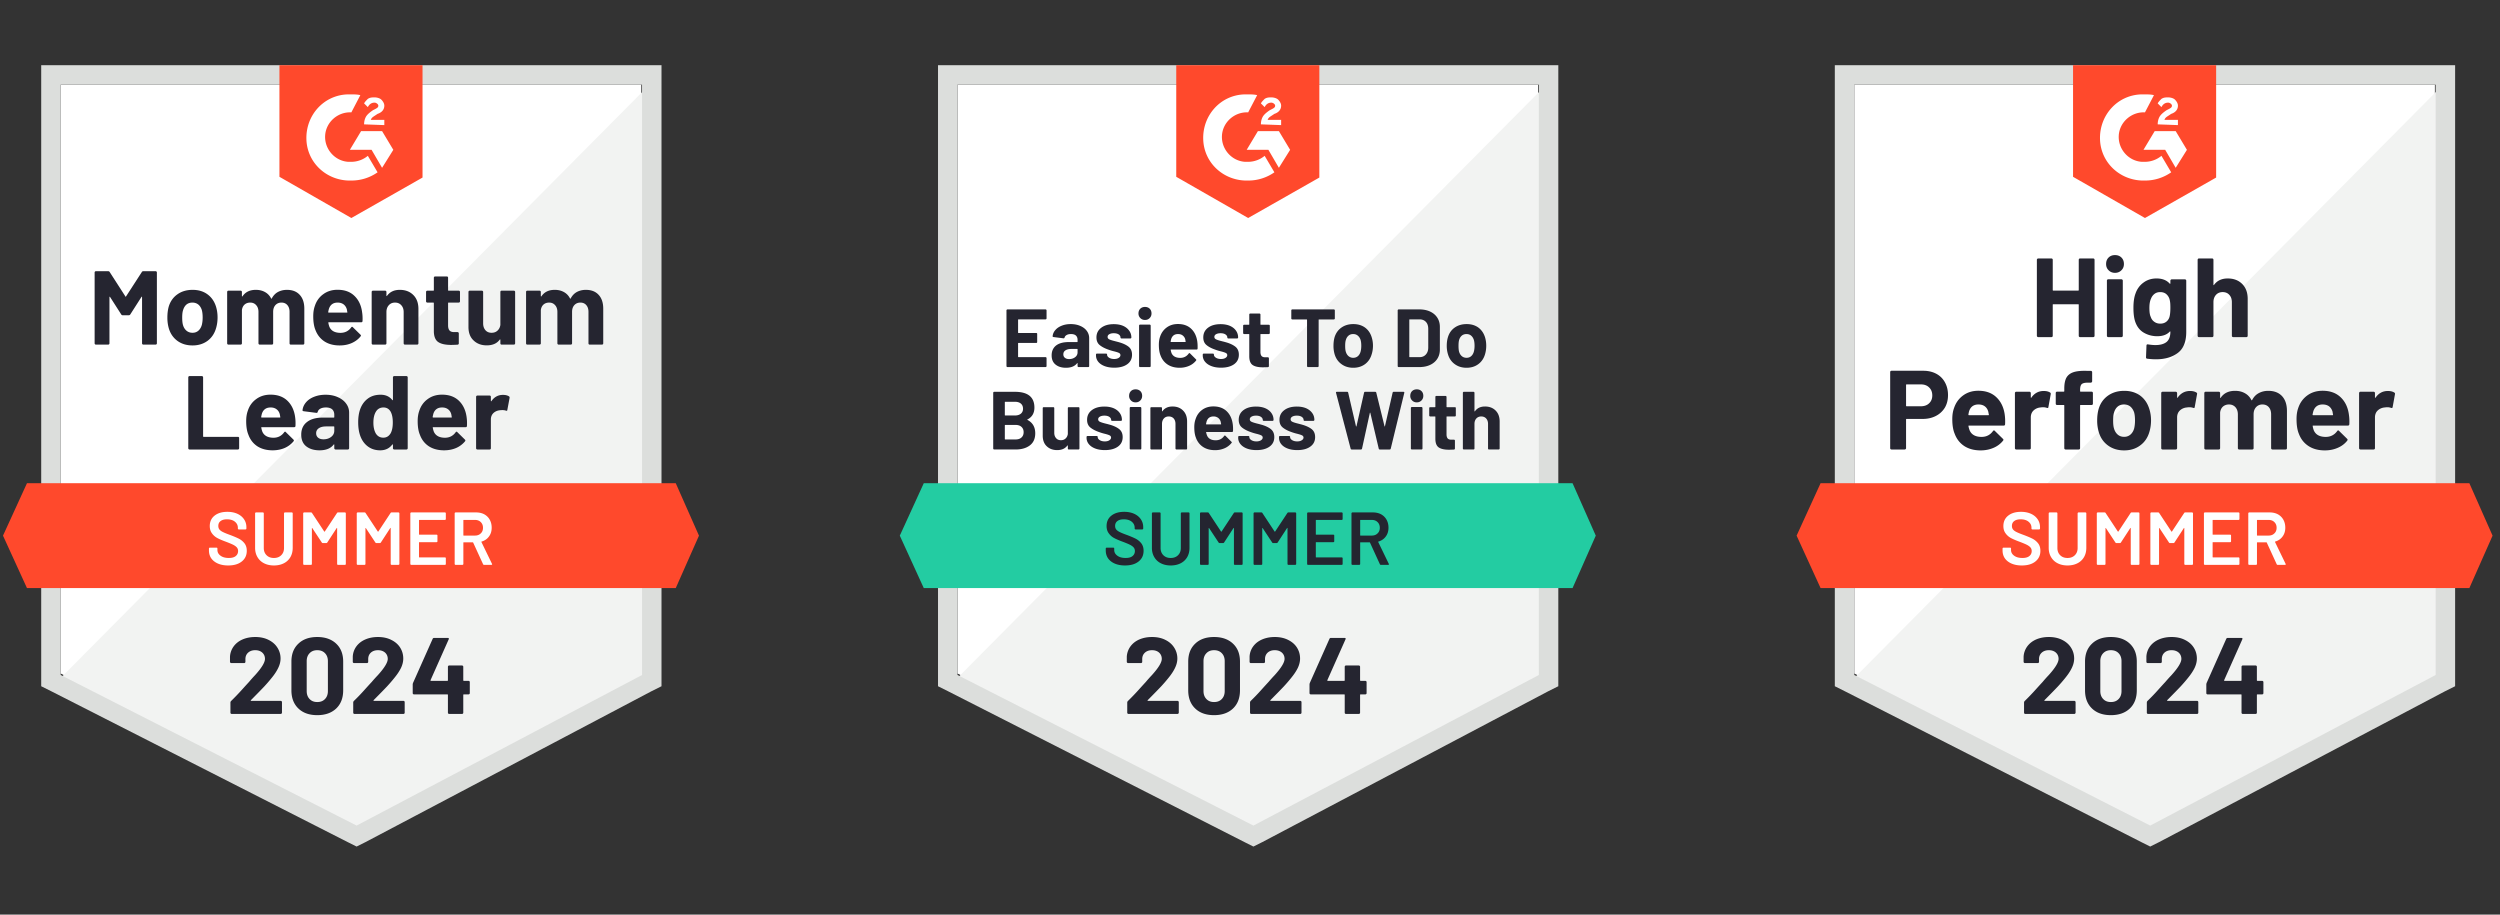
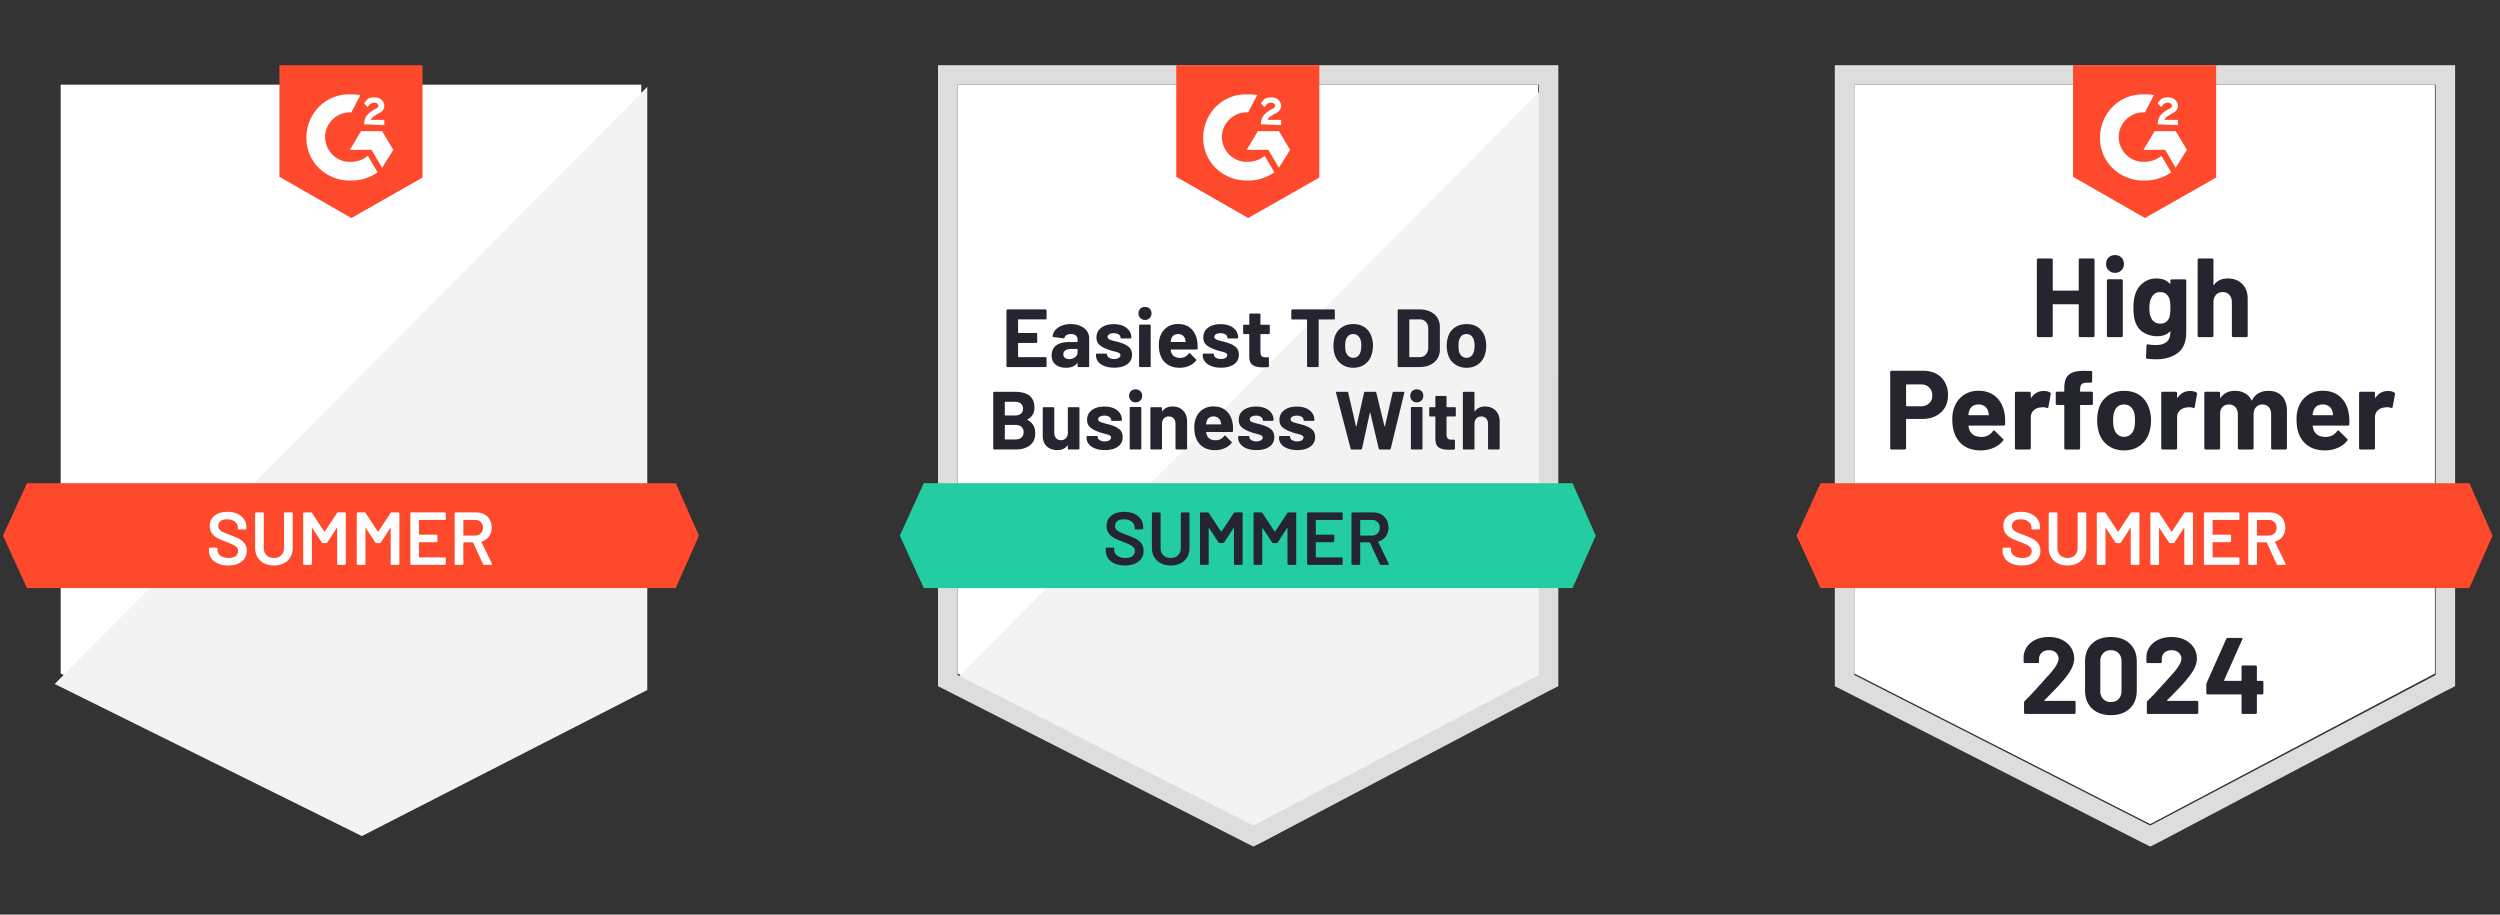
<svg xmlns="http://www.w3.org/2000/svg" width="574" height="210" fill="none">
  <rect width="100%" height="100%" fill="#333333" stroke="none" />
  <path d="m13.931 154.635 67.943 34.574 65.363-34.574V19.437H13.931v135.198Z" fill="#fff" />
  <path d="M148.615 19.953 12.557 157.043l70.523 34.918 65.535-33.542V19.953Z" fill="#F2F3F2" />
-   <path d="M9.46 64.503v93.056l2.409 1.204 67.943 34.574 2.064 1.032 2.064-1.032 65.535-34.574 2.408-1.204V14.965H9.461v49.538Zm4.473 90.476V19.437h133.478v135.542l-65.535 34.574-67.943-34.574Z" fill="#DCDEDC" />
  <path d="M80.672 21.673c.688 0 1.376 0 2.064.172l-2.064 3.956c-3.096-.172-5.848 2.236-6.02 5.333-.172 3.096 2.236 5.848 5.332 6.02h.688a6.01 6.01 0 0 0 3.784-1.376l2.237 3.784a10.427 10.427 0 0 1-6.02 1.892c-5.505.172-10.15-3.956-10.321-9.46-.172-5.505 3.956-10.149 9.46-10.32h.86Zm7.053 8.429 2.58 4.3-2.58 4.128-2.408-4.128h-4.989l2.58-4.3h4.817Zm-4.129-1.549c0-.688.172-1.376.516-1.892.345-.516 1.032-1.032 1.549-1.376l.343-.172c.688-.344.86-.516.86-.86s-.516-.688-.86-.688c-.688 0-1.204.344-1.548 1.032l-.86-.86c.172-.344.516-.688.86-1.032.516-.344 1.032-.344 1.548-.344s1.205.172 1.549.516c.344.344.688.86.688 1.376 0 .86-.516 1.548-1.548 1.892l-.516.344c-.517.344-.86.516-1.033 1.032h3.097v1.204l-4.645-.172Zm-2.924 21.501 16.341-9.288V14.965H64.159v25.629l16.513 9.46Zm74.48 60.891H6.193L.689 122.986l5.504 12.04h148.959l5.332-12.04-5.332-12.041Z" fill="#FF492C" />
-   <path d="M43.52 103.205a.283.283 0 0 1-.206-.086.283.283 0 0 1-.086-.207V86.64c0-.08.028-.149.086-.206a.282.282 0 0 1 .206-.086h2.821c.08 0 .15.029.206.086a.282.282 0 0 1 .086.206v13.537c0 .081.04.121.12.121h7.879c.08 0 .143.023.189.069a.28.28 0 0 1 .086.206v2.339a.283.283 0 0 1-.086.207.23.23 0 0 1-.19.086h-11.11Zm24.236-7.465c.092.607.12 1.29.086 2.046-.011.195-.115.293-.31.293h-7.448c-.091 0-.12.04-.086.12.046.321.132.642.258.963.425.895 1.279 1.342 2.563 1.342 1.02-.011 1.83-.43 2.426-1.255.068-.092.143-.138.223-.138.046 0 .098.034.155.103l1.737 1.703c.08.08.12.155.12.224a.665.665 0 0 1-.085.189 5.507 5.507 0 0 1-2.047 1.531c-.837.355-1.755.533-2.752.533-1.376 0-2.546-.31-3.51-.929-.951-.631-1.633-1.508-2.046-2.632-.344-.802-.516-1.852-.516-3.147 0-.883.12-1.663.361-2.34.367-1.146 1.015-2.052 1.944-2.717.917-.677 2.012-1.015 3.285-1.015 1.605 0 2.896.464 3.87 1.393.964.929 1.554 2.173 1.772 3.733Zm-5.625-2.185c-1.009 0-1.674.47-1.995 1.41a9.28 9.28 0 0 0-.172.775c0 .08.04.12.12.12h4.18c.092 0 .12-.04.086-.12-.08-.47-.12-.694-.12-.671-.138-.482-.39-.855-.757-1.118-.355-.264-.803-.396-1.342-.396Zm12.626-2.924c1.043 0 1.972.183 2.786.55.826.356 1.468.849 1.927 1.48.458.619.688 1.318.688 2.098v8.153a.283.283 0 0 1-.086.207.283.283 0 0 1-.207.086h-2.82a.283.283 0 0 1-.207-.086.283.283 0 0 1-.086-.207v-.791a.115.115 0 0 0-.052-.103c-.023-.012-.051.006-.086.051-.676.883-1.76 1.325-3.25 1.325-1.25 0-2.265-.304-3.045-.912-.769-.608-1.153-1.508-1.153-2.7 0-1.239.436-2.196 1.308-2.873.86-.688 2.092-1.032 3.698-1.032h2.46c.08 0 .12-.04.12-.12v-.516c0-.54-.16-.958-.482-1.256-.32-.287-.802-.43-1.445-.43-.493 0-.906.086-1.238.258-.333.172-.545.419-.636.74-.046.183-.15.263-.31.24l-2.924-.378c-.184-.034-.27-.109-.258-.224.069-.665.338-1.272.808-1.823.47-.55 1.095-.974 1.875-1.273.78-.31 1.651-.464 2.615-.464Zm-.482 10.234c.688 0 1.273-.183 1.754-.55.482-.367.723-.843.723-1.428v-.86c0-.08-.04-.12-.12-.12h-1.738c-.722 0-1.284.137-1.685.413a1.31 1.31 0 0 0-.62 1.152c0 .436.155.78.465 1.032.298.241.705.361 1.221.361ZM90.22 86.64c0-.08.029-.149.086-.206a.282.282 0 0 1 .207-.086h2.803c.08 0 .15.029.207.086a.282.282 0 0 1 .086.206v16.272a.283.283 0 0 1-.086.207.283.283 0 0 1-.207.086h-2.803a.283.283 0 0 1-.207-.086.283.283 0 0 1-.086-.207v-.791c0-.046-.017-.075-.052-.086-.034-.011-.068 0-.103.034-.665.883-1.588 1.325-2.769 1.325-1.124 0-2.087-.31-2.89-.929-.814-.631-1.399-1.491-1.754-2.58-.275-.837-.413-1.812-.413-2.924 0-1.135.15-2.127.447-2.976.367-1.032.946-1.846 1.737-2.442.792-.608 1.778-.912 2.959-.912 1.147 0 2.041.401 2.683 1.204.035.046.07.063.103.052.035-.012.052-.046.052-.104V86.64Zm-.516 12.815c.321-.596.482-1.41.482-2.443 0-1.078-.172-1.92-.516-2.528-.379-.62-.918-.929-1.617-.929-.757 0-1.33.31-1.72.929-.402.63-.602 1.485-.602 2.563 0 .963.172 1.766.516 2.408.401.688.992 1.032 1.771 1.032.723 0 1.285-.344 1.686-1.032Zm17.424-3.715c.092.607.121 1.29.086 2.046-.011.195-.114.293-.309.293h-7.448c-.092 0-.12.04-.086.12.046.321.132.642.258.963.424.895 1.279 1.342 2.563 1.342 1.02-.011 1.829-.43 2.425-1.255.069-.092.144-.138.224-.138.046 0 .097.034.155.103l1.737 1.703c.08.08.12.155.12.224a.646.646 0 0 1-.086.189 5.506 5.506 0 0 1-2.047 1.531c-.837.355-1.754.533-2.752.533-1.376 0-2.546-.31-3.509-.929-.952-.631-1.634-1.508-2.047-2.632-.344-.802-.516-1.852-.516-3.147 0-.883.12-1.663.362-2.34.367-1.146 1.014-2.052 1.943-2.717.918-.677 2.013-1.015 3.286-1.015 1.605 0 2.895.464 3.87 1.393.963.929 1.554 2.173 1.771 3.733Zm-5.624-2.185c-1.009 0-1.674.47-1.996 1.41a9.32 9.32 0 0 0-.171.775c0 .08.04.12.12.12h4.18c.091 0 .12-.04.086-.12-.081-.47-.121-.694-.121-.671-.137-.482-.39-.855-.757-1.118-.355-.264-.802-.396-1.341-.396Zm13.967-2.89c.585 0 1.043.11 1.376.327.126.069.178.19.155.361l-.516 2.753c-.012.194-.121.252-.327.172a2.67 2.67 0 0 0-.843-.12c-.138 0-.315.01-.533.034-.585.057-1.078.269-1.479.636-.402.378-.602.883-.602 1.514v6.57a.321.321 0 0 1-.069.207.284.284 0 0 1-.207.086h-2.821a.282.282 0 0 1-.206-.086.284.284 0 0 1-.086-.207v-11.8c0-.08.029-.148.086-.206a.28.28 0 0 1 .206-.086h2.821c.081 0 .149.029.207.086a.32.32 0 0 1 .069.206v.912c0 .058.017.092.051.103.035.012.057.006.069-.017.665-.963 1.548-1.445 2.649-1.445ZM32.563 62.456a.384.384 0 0 1 .344-.19h2.821c.08 0 .15.03.206.087a.282.282 0 0 1 .087.206v16.272c0 .08-.03.15-.087.207a.282.282 0 0 1-.206.086h-2.82a.282.282 0 0 1-.207-.086.281.281 0 0 1-.086-.207V68.218c0-.069-.017-.103-.052-.103-.023 0-.051.023-.086.069l-2.563 4.008a.37.37 0 0 1-.327.189H28.16a.37.37 0 0 1-.327-.19l-2.563-4.007c-.034-.046-.063-.063-.086-.052-.034.012-.052.046-.052.103v10.596c0 .08-.028.15-.086.207a.282.282 0 0 1-.206.086h-2.82a.282.282 0 0 1-.207-.086.282.282 0 0 1-.086-.207V62.56c0-.08.028-.149.086-.206a.282.282 0 0 1 .206-.086h2.821c.15 0 .264.063.344.19l3.612 5.607c.046.103.092.103.138 0l3.63-5.608Zm11.645 16.857c-1.353 0-2.511-.35-3.474-1.05-.964-.71-1.623-1.674-1.979-2.89a8.862 8.862 0 0 1-.326-2.459c0-.952.109-1.806.326-2.563.367-1.18 1.032-2.11 1.996-2.786.963-.677 2.121-1.015 3.474-1.015 1.319 0 2.443.332 3.372.998.928.665 1.588 1.593 1.978 2.786.252.803.378 1.645.378 2.528 0 .872-.109 1.68-.327 2.426-.355 1.261-1.009 2.247-1.96 2.958-.964.711-2.116 1.067-3.458 1.067Zm0-2.907c.528 0 .975-.16 1.342-.482.367-.32.63-.762.791-1.324.126-.516.19-1.078.19-1.686 0-.676-.064-1.25-.19-1.72-.172-.539-.441-.963-.809-1.273-.378-.298-.83-.447-1.358-.447-.54 0-.992.149-1.36.447-.355.31-.613.734-.773 1.273-.138.39-.207.963-.207 1.72 0 .722.058 1.284.172 1.686.16.562.43 1.003.809 1.324.378.321.843.482 1.393.482Zm21.673-9.856c1.25 0 2.225.378 2.924 1.135.711.757 1.067 1.818 1.067 3.182v7.964c0 .08-.029.15-.086.207a.282.282 0 0 1-.207.086h-2.82a.282.282 0 0 1-.207-.086.32.32 0 0 1-.069-.207v-7.224c0-.654-.172-1.175-.516-1.565-.332-.379-.78-.568-1.342-.568-.561 0-1.02.19-1.376.568-.355.39-.533.906-.533 1.548v7.241c0 .08-.029.15-.086.207a.282.282 0 0 1-.206.086h-2.787a.282.282 0 0 1-.206-.086.281.281 0 0 1-.086-.207v-7.224c0-.642-.178-1.158-.533-1.548-.344-.39-.797-.585-1.36-.585-.515 0-.945.149-1.29.447-.343.31-.55.734-.619 1.273v7.637c0 .08-.028.15-.086.207a.282.282 0 0 1-.206.086H52.43a.23.23 0 0 1-.19-.086.282.282 0 0 1-.085-.207v-11.8c0-.08.029-.149.086-.206a.23.23 0 0 1 .189-.086h2.821c.08 0 .15.029.206.086a.282.282 0 0 1 .086.206v.947c0 .045.018.074.052.086.034.022.063.011.086-.035.665-.986 1.686-1.48 3.062-1.48.802 0 1.508.173 2.115.517a3.353 3.353 0 0 1 1.377 1.445c.045.092.103.092.172 0 .355-.665.83-1.158 1.427-1.48.608-.32 1.29-.481 2.047-.481Zm17.252 5.109c.104.607.138 1.29.104 2.046-.012.195-.115.293-.31.293h-7.448c-.092 0-.12.04-.086.12.046.321.132.642.258.963.413.895 1.261 1.342 2.546 1.342 1.032-.011 1.846-.43 2.442-1.256.058-.091.126-.137.207-.137.057 0 .114.034.172.103l1.737 1.703c.08.08.12.155.12.224 0 .022-.034.085-.103.189-.527.653-1.21 1.164-2.047 1.53-.825.356-1.737.534-2.735.534-1.387 0-2.557-.31-3.509-.929-.951-.63-1.64-1.508-2.064-2.632-.332-.802-.499-1.852-.499-3.147 0-.883.12-1.663.362-2.34.367-1.147 1.015-2.052 1.943-2.718.918-.676 2.013-1.014 3.286-1.014 1.605 0 2.89.464 3.853 1.393.974.929 1.565 2.173 1.771 3.733Zm-5.607-2.185c-1.01 0-1.674.47-1.995 1.41a4.643 4.643 0 0 0-.172.775c0 .08.04.12.12.12h4.163c.103 0 .137-.04.103-.12-.08-.47-.12-.694-.12-.671-.15-.482-.402-.855-.757-1.118-.367-.264-.814-.396-1.342-.396Zm14.26-2.924c1.284 0 2.322.395 3.113 1.187.78.78 1.17 1.846 1.17 3.199v7.895c0 .08-.03.15-.087.207a.282.282 0 0 1-.206.086h-2.804a.282.282 0 0 1-.206-.086.282.282 0 0 1-.086-.207v-7.19c0-.642-.184-1.164-.55-1.565-.356-.401-.832-.602-1.428-.602s-1.072.2-1.428.602c-.367.401-.55.923-.55 1.565v7.19c0 .08-.029.15-.086.207a.282.282 0 0 1-.207.086h-2.803a.282.282 0 0 1-.207-.086.282.282 0 0 1-.086-.207v-11.8c0-.08.029-.149.086-.206a.282.282 0 0 1 .206-.086h2.804c.08 0 .15.029.207.086a.282.282 0 0 1 .086.206v.843c0 .046.017.08.051.104.035.011.058 0 .07-.035.664-.929 1.645-1.393 2.94-1.393Zm13.829 2.632c0 .08-.029.149-.086.206a.283.283 0 0 1-.207.086H103c-.08 0-.12.04-.12.12v5.092c0 .539.109.934.327 1.187.218.252.567.378 1.049.378h.791c.08 0 .149.029.207.086a.283.283 0 0 1 .086.206v2.288c0 .184-.098.287-.293.31-.665.034-1.147.051-1.445.051-1.33 0-2.322-.217-2.975-.653-.665-.448-1.004-1.279-1.015-2.494v-6.45c0-.08-.04-.121-.12-.121h-1.377a.282.282 0 0 1-.206-.086.281.281 0 0 1-.086-.206v-2.15c0-.08.029-.15.086-.207a.282.282 0 0 1 .206-.086h1.376c.08 0 .12-.04.12-.12v-2.856c0-.08.03-.149.087-.206a.282.282 0 0 1 .206-.086h2.701a.23.23 0 0 1 .189.086.283.283 0 0 1 .086.206v2.856c0 .08.04.12.12.12h2.322c.081 0 .149.029.207.086a.283.283 0 0 1 .086.206v2.15Zm9.271-2.15c0-.08.023-.15.069-.207a.28.28 0 0 1 .206-.086h2.821c.08 0 .149.029.207.086a.283.283 0 0 1 .086.206v11.8c0 .08-.029.15-.086.207a.284.284 0 0 1-.207.086h-2.821a.28.28 0 0 1-.206-.086.32.32 0 0 1-.069-.207v-.808c0-.058-.017-.086-.052-.086-.034-.012-.068.005-.103.051-.642.872-1.634 1.308-2.976 1.308-1.226 0-2.23-.373-3.01-1.118-.791-.734-1.186-1.766-1.186-3.097v-8.05c0-.08.028-.149.086-.206a.28.28 0 0 1 .206-.086h2.786c.081 0 .15.029.207.086a.283.283 0 0 1 .086.206v7.208c0 .642.172 1.163.516 1.565.344.401.82.602 1.428.602.55 0 1.003-.166 1.358-.499.356-.332.574-.763.654-1.29v-7.586Zm19.626-.482c1.25 0 2.225.378 2.924 1.135.711.757 1.067 1.818 1.067 3.182v7.964c0 .08-.029.15-.086.207a.283.283 0 0 1-.207.086h-2.821a.28.28 0 0 1-.206-.086.32.32 0 0 1-.069-.207v-7.224c0-.654-.172-1.175-.516-1.565-.332-.379-.78-.568-1.342-.568-.561 0-1.02.19-1.376.568-.355.39-.533.906-.533 1.548v7.241c0 .08-.029.15-.086.207a.28.28 0 0 1-.206.086h-2.787a.28.28 0 0 1-.206-.086.279.279 0 0 1-.086-.207v-7.224c0-.642-.178-1.158-.533-1.548-.344-.39-.797-.585-1.359-.585-.516 0-.946.149-1.29.447-.344.31-.551.734-.62 1.273v7.637c0 .08-.028.15-.086.207a.28.28 0 0 1-.206.086h-2.821a.28.28 0 0 1-.206-.086.32.32 0 0 1-.069-.207v-11.8c0-.08.023-.149.069-.206a.28.28 0 0 1 .206-.086h2.821a.28.28 0 0 1 .206.086.28.28 0 0 1 .086.206v.947c0 .045.018.074.052.086.034.022.063.011.086-.035.665-.986 1.686-1.48 3.062-1.48.802 0 1.508.173 2.115.517a3.356 3.356 0 0 1 1.377 1.445c.045.092.103.092.172 0 .355-.665.831-1.158 1.427-1.48.608-.32 1.29-.481 2.047-.481Z" fill="#252530" />
  <path d="M52.395 129.831c-.894 0-1.674-.143-2.34-.43-.664-.286-1.18-.688-1.547-1.204-.356-.516-.533-1.123-.533-1.823v-.43c0-.057.023-.109.068-.155a.187.187 0 0 1 .138-.051h1.53c.058 0 .11.017.156.051a.253.253 0 0 1 .051.155v.327c0 .527.235.963.706 1.307.47.356 1.112.533 1.926.533.7 0 1.227-.149 1.583-.447.355-.298.533-.682.533-1.152 0-.321-.098-.597-.293-.826-.195-.218-.47-.419-.825-.602-.367-.184-.912-.413-1.634-.688-.815-.298-1.474-.579-1.979-.843a3.577 3.577 0 0 1-1.255-1.084c-.344-.447-.516-1.009-.516-1.685 0-1.009.367-1.806 1.1-2.391.735-.585 1.715-.877 2.942-.877.86 0 1.623.149 2.288.447.653.298 1.164.717 1.53 1.255.367.528.551 1.141.551 1.841v.292a.213.213 0 0 1-.069.155.184.184 0 0 1-.137.052H54.82a.184.184 0 0 1-.138-.052.213.213 0 0 1-.069-.155v-.189c0-.539-.218-.992-.653-1.359-.448-.378-1.061-.567-1.841-.567-.63 0-1.118.132-1.462.395-.356.264-.533.637-.533 1.118 0 .344.091.625.275.843.183.218.459.413.826.585.367.184.934.413 1.702.688.815.31 1.468.591 1.961.843.482.252.9.602 1.256 1.049.344.459.516 1.026.516 1.703 0 1.032-.384 1.852-1.153 2.46-.756.607-1.794.911-3.113.911Zm10.493 0c-.849 0-1.6-.166-2.254-.498a3.604 3.604 0 0 1-1.513-1.411c-.367-.619-.55-1.33-.55-2.133v-7.929c0-.058.022-.104.068-.138a.163.163 0 0 1 .138-.069h1.582c.057 0 .11.023.155.069.034.034.052.08.052.138v7.964c0 .676.212 1.227.636 1.651.424.424.986.636 1.686.636s1.261-.212 1.685-.636c.425-.424.637-.975.637-1.651v-7.964c0-.058.023-.104.069-.138a.163.163 0 0 1 .137-.069H67c.057 0 .109.023.154.069.035.034.052.08.052.138v7.929c0 .803-.178 1.514-.533 2.133a3.604 3.604 0 0 1-1.514 1.411c-.654.332-1.41.498-2.27.498Zm14.483-12.04a.27.27 0 0 1 .24-.138h1.583c.057 0 .109.023.155.069.034.034.051.08.051.138v11.627a.185.185 0 0 1-.051.138.214.214 0 0 1-.155.069h-1.582a.214.214 0 0 1-.155-.069.185.185 0 0 1-.052-.138v-8.204c0-.035-.017-.058-.052-.069-.022-.012-.04 0-.051.034l-2.15 3.303a.27.27 0 0 1-.241.137h-.791a.27.27 0 0 1-.241-.137l-2.167-3.286c-.012-.034-.035-.045-.07-.034-.022.011-.033.034-.033.069v8.187a.185.185 0 0 1-.052.138.214.214 0 0 1-.155.069H69.82a.163.163 0 0 1-.138-.069.163.163 0 0 1-.069-.138V117.86c0-.058.023-.104.069-.138a.163.163 0 0 1 .138-.069h1.582a.27.27 0 0 1 .24.138l2.805 4.248c.022.023.046.035.068.035.023 0 .04-.012.052-.035l2.804-4.248Zm12.298 0a.27.27 0 0 1 .241-.138h1.583c.057 0 .103.023.137.069.046.034.069.08.069.138v11.627a.163.163 0 0 1-.069.138.163.163 0 0 1-.137.069H89.91a.163.163 0 0 1-.138-.069.163.163 0 0 1-.068-.138v-8.204c0-.035-.012-.058-.035-.069-.034-.012-.057 0-.069.034l-2.15 3.303a.27.27 0 0 1-.24.137h-.792a.27.27 0 0 1-.24-.137l-2.168-3.286c-.011-.034-.029-.045-.051-.034-.035.011-.052.034-.052.069v8.187a.185.185 0 0 1-.052.138.214.214 0 0 1-.154.069h-1.583a.163.163 0 0 1-.137-.069.163.163 0 0 1-.07-.138V117.86c0-.058.024-.104.07-.138a.163.163 0 0 1 .137-.069h1.583a.27.27 0 0 1 .24.138l2.804 4.248c.023.023.046.035.069.035.023 0 .04-.012.052-.035l2.803-4.248Zm12.694 1.376a.19.19 0 0 1-.051.138.218.218 0 0 1-.155.068h-5.865c-.058 0-.086.029-.086.086v3.217c0 .057.028.086.086.086h3.939c.057 0 .108.017.154.051a.25.25 0 0 1 .052.155v1.308a.247.247 0 0 1-.052.154.247.247 0 0 1-.154.052h-3.94c-.057 0-.085.029-.085.086v3.32c0 .057.028.086.086.086h5.865c.057 0 .109.023.155.068a.19.19 0 0 1 .051.138v1.307a.186.186 0 0 1-.051.138.215.215 0 0 1-.155.069h-7.74a.163.163 0 0 1-.138-.069.163.163 0 0 1-.069-.138V117.86c0-.058.023-.104.07-.138a.163.163 0 0 1 .137-.069h7.74c.057 0 .109.023.155.069.034.034.051.08.051.138v1.307Zm8.79 10.527a.244.244 0 0 1-.241-.155l-2.27-4.954c-.023-.046-.058-.069-.103-.069h-2.065c-.057 0-.086.029-.086.086v4.885a.164.164 0 0 1-.068.138.165.165 0 0 1-.138.069H104.6a.163.163 0 0 1-.138-.069.163.163 0 0 1-.069-.138V117.86c0-.058.023-.104.069-.138a.163.163 0 0 1 .138-.069h4.73c.699 0 1.318.144 1.857.43.539.298.958.711 1.256 1.239.298.539.447 1.152.447 1.84 0 .791-.206 1.462-.619 2.013-.401.562-.963.951-1.686 1.169-.023 0-.04.012-.051.035a.07.07 0 0 0 0 .069l2.425 5.005c.023.046.035.08.035.103 0 .092-.064.138-.19.138h-1.651Zm-4.679-10.321c-.057 0-.086.029-.086.086v3.423c0 .058.029.086.086.086h2.581c.55 0 .991-.166 1.324-.499.344-.321.516-.751.516-1.29s-.172-.974-.516-1.307c-.333-.332-.774-.499-1.324-.499h-2.581Z" fill="#fff" />
-   <path d="M57.604 160.758c-.034.035-.046.069-.034.104a.116.116 0 0 0 .103.051h6.76c.08 0 .149.029.206.086a.26.26 0 0 1 .103.207v2.425a.26.26 0 0 1-.103.206.28.28 0 0 1-.206.086H53.218a.3.3 0 0 1-.224-.086.28.28 0 0 1-.086-.206v-2.305c0-.149.052-.275.155-.378a55.189 55.189 0 0 0 2.494-2.598c.849-.94 1.382-1.525 1.6-1.754.459-.551.929-1.078 1.41-1.583 1.514-1.674 2.27-2.918 2.27-3.732 0-.585-.206-1.067-.618-1.445-.413-.367-.952-.551-1.617-.551s-1.204.184-1.617.551c-.424.378-.637.877-.637 1.496v.62a.28.28 0 0 1-.086.206.283.283 0 0 1-.206.086h-2.941a.283.283 0 0 1-.207-.086.26.26 0 0 1-.103-.206v-1.17a4.415 4.415 0 0 1 .86-2.391c.516-.688 1.198-1.216 2.047-1.583.86-.366 1.823-.55 2.89-.55 1.18 0 2.207.224 3.079.671.871.436 1.542 1.026 2.012 1.772a4.55 4.55 0 0 1 .723 2.494c0 .699-.178 1.416-.534 2.15-.344.734-.865 1.525-1.565 2.373a35.298 35.298 0 0 1-1.668 1.927c-.597.631-1.485 1.542-2.666 2.735l-.379.378Zm15.24 3.44c-1.835 0-3.28-.51-4.335-1.53-1.066-1.021-1.6-2.414-1.6-4.18V151.9c0-1.732.534-3.102 1.6-4.111 1.055-1.021 2.5-1.531 4.335-1.531 1.823 0 3.274.51 4.352 1.531 1.066 1.009 1.6 2.379 1.6 4.111v6.588c0 1.766-.534 3.159-1.6 4.18-1.078 1.02-2.529 1.53-4.352 1.53Zm0-3.01c.745 0 1.336-.229 1.772-.688.447-.458.67-1.072.67-1.84v-6.863c0-.757-.223-1.365-.67-1.824-.436-.458-1.027-.688-1.772-.688-.734 0-1.319.23-1.754.688-.448.459-.671 1.067-.671 1.824v6.863c0 .768.223 1.382.67 1.84.436.459 1.021.688 1.755.688Zm12.935-.43c-.034.035-.04.069-.017.104.011.034.046.051.103.051h6.76c.08 0 .149.029.206.086a.28.28 0 0 1 .086.207v2.425a.28.28 0 0 1-.086.206.279.279 0 0 1-.206.086H81.393a.28.28 0 0 1-.207-.086.28.28 0 0 1-.086-.206v-2.305c0-.149.046-.275.138-.378a45.518 45.518 0 0 0 2.494-2.598c.849-.94 1.382-1.525 1.6-1.754a38.5 38.5 0 0 1 1.427-1.583c1.514-1.674 2.27-2.918 2.27-3.732 0-.585-.206-1.067-.618-1.445-.425-.367-.97-.551-1.634-.551-.665 0-1.204.184-1.617.551-.413.378-.62.877-.62 1.496v.62a.28.28 0 0 1-.086.206.304.304 0 0 1-.223.086H81.29a.283.283 0 0 1-.207-.086.28.28 0 0 1-.086-.206v-1.17a4.308 4.308 0 0 1 .843-2.391c.516-.688 1.204-1.216 2.064-1.583.86-.366 1.818-.55 2.873-.55 1.18 0 2.207.224 3.079.671.883.436 1.559 1.026 2.03 1.772.47.756.704 1.588.704 2.494 0 .699-.172 1.416-.516 2.15-.355.734-.883 1.525-1.582 2.373a35.34 35.34 0 0 1-1.669 1.927c-.596.631-1.484 1.542-2.666 2.735l-.378.378Zm21.776-4.437a.34.34 0 0 1 .224.086.282.282 0 0 1 .086.206v2.528c0 .081-.029.15-.086.207a.346.346 0 0 1-.224.086h-1.066c-.081 0-.121.04-.121.12v4.077c0 .08-.028.149-.086.206a.338.338 0 0 1-.223.086h-2.907a.3.3 0 0 1-.224-.086.282.282 0 0 1-.086-.206v-4.077c0-.08-.04-.12-.12-.12h-7.655a.344.344 0 0 1-.223-.086.281.281 0 0 1-.086-.207v-1.995c0-.103.028-.229.086-.378l4.49-10.08a.354.354 0 0 1 .343-.224h3.113c.115 0 .195.029.241.086.046.058.04.144-.017.258l-4.162 9.358a.158.158 0 0 0 0 .103c.022.034.051.052.085.052h3.785c.08 0 .12-.046.12-.138v-3.079c0-.092.029-.166.086-.224a.304.304 0 0 1 .224-.086h2.907c.08 0 .154.029.223.086a.301.301 0 0 1 .086.224v3.079c0 .092.04.138.121.138h1.066Z" fill="#252530" />
  <path d="m219.838 154.635 67.943 34.574 65.363-34.574V19.437H219.838v135.198Z" fill="#fff" />
  <path d="m354.522 19.953-136.058 137.09 70.523 34.918 65.535-33.542V19.953Z" fill="#F2F3F2" />
  <path d="M215.367 64.503v93.056l2.408 1.204 67.943 34.574 2.064 1.032 2.064-1.032 65.535-34.574 2.408-1.204V14.965H215.367v49.538Zm4.472 90.476V19.437h133.478v135.542l-65.535 34.574-67.943-34.574Z" fill="#DCDEDC" />
  <path d="M286.58 21.673c.688 0 1.376 0 2.064.172l-2.064 3.956c-3.096-.172-5.848 2.236-6.02 5.333-.172 3.096 2.236 5.848 5.332 6.02h.688a6.01 6.01 0 0 0 3.784-1.376l2.236 3.784a10.426 10.426 0 0 1-6.02 1.892c-5.504.172-10.148-3.956-10.32-9.46-.172-5.505 3.956-10.149 9.46-10.32h.86Zm7.052 8.429 2.58 4.3-2.58 4.128-2.408-4.128h-4.988l2.58-4.3h4.816Zm-4.128-1.549c0-.688.172-1.376.516-1.892.344-.516 1.032-1.032 1.548-1.376l.344-.172c.688-.344.86-.516.86-.86s-.516-.688-.86-.688c-.688 0-1.204.344-1.548 1.032l-.86-.86c.172-.344.516-.688.86-1.032.516-.344 1.032-.344 1.548-.344s1.204.172 1.548.516c.344.344.688.86.688 1.376 0 .86-.516 1.548-1.548 1.892l-.516.344c-.516.344-.86.516-1.032 1.032h3.096v1.204l-4.644-.172Zm-2.924 21.501 16.341-9.288V14.965h-32.854v25.629l16.513 9.46Z" fill="#FF492C" />
  <path d="M361.058 110.945H212.099l-5.504 12.04 5.504 12.041h148.959l5.332-12.041-5.332-12.04Z" fill="#23CCA2" />
  <path d="M235.902 96.307c-.08.034-.08.069 0 .103 1.193.62 1.789 1.646 1.789 3.08 0 1.226-.418 2.155-1.255 2.786-.826.619-1.915.928-3.269.928h-4.902a.214.214 0 0 1-.155-.068.218.218 0 0 1-.068-.155V90.184c0-.058.023-.11.068-.155a.215.215 0 0 1 .155-.07h4.748c2.993 0 4.489 1.21 4.489 3.63 0 1.262-.533 2.168-1.6 2.718Zm-5.091-4.06c-.069 0-.103.035-.103.104v2.941c0 .069.034.103.103.103h2.202c.596 0 1.06-.143 1.393-.43.321-.275.482-.648.482-1.118 0-.493-.161-.883-.482-1.17-.333-.286-.797-.43-1.393-.43h-2.202Zm2.356 8.653c.585 0 1.038-.149 1.359-.448.333-.298.499-.705.499-1.22 0-.517-.166-.924-.499-1.222-.321-.298-.779-.447-1.376-.447h-2.339c-.069 0-.103.034-.103.103v3.13c0 .069.034.104.103.104h2.356Zm12.007-7.19a.28.28 0 0 1 .051-.172.278.278 0 0 1 .172-.052h2.202c.069 0 .126.017.172.052a.233.233 0 0 1 .069.172v9.271a.215.215 0 0 1-.069.155.232.232 0 0 1-.172.068h-2.202a.232.232 0 0 1-.172-.068.255.255 0 0 1-.051-.155v-.654c0-.034-.018-.051-.052-.051-.023-.012-.046 0-.069.034-.504.688-1.284 1.032-2.339 1.032-.963 0-1.755-.292-2.374-.877-.619-.574-.929-1.388-.929-2.443V93.71c0-.07.023-.126.069-.172a.253.253 0 0 1 .155-.052h2.202c.057 0 .109.017.154.052a.233.233 0 0 1 .069.172v5.659c0 .504.138.911.413 1.221.264.321.636.482 1.118.482.436 0 .791-.132 1.067-.396.275-.252.447-.591.516-1.015V93.71Zm8.514 9.632c-.849 0-1.588-.12-2.219-.361-.631-.241-1.118-.573-1.462-.998a2.257 2.257 0 0 1-.533-1.462v-.189c0-.069.023-.126.069-.172a.28.28 0 0 1 .172-.052h2.098c.057 0 .109.018.155.052a.233.233 0 0 1 .069.172v.017c0 .275.155.51.464.705.31.195.694.293 1.153.293.435 0 .785-.086 1.049-.258.264-.172.395-.379.395-.619 0-.23-.114-.402-.344-.516-.229-.115-.602-.235-1.118-.362a11.67 11.67 0 0 1-1.393-.43c-.803-.286-1.445-.63-1.926-1.032-.482-.401-.723-.98-.723-1.737 0-.929.361-1.668 1.084-2.219.722-.55 1.686-.826 2.89-.826.802 0 1.507.127 2.115.379.608.264 1.078.63 1.411 1.1.332.46.499.987.499 1.583 0 .069-.023.12-.069.155-.035.046-.086.069-.155.069h-2.03a.215.215 0 0 1-.155-.069c-.045-.034-.068-.086-.068-.155 0-.275-.144-.51-.43-.705-.276-.183-.648-.275-1.118-.275-.413 0-.752.074-1.015.223-.275.15-.413.356-.413.62 0 .252.132.441.396.567.263.126.693.264 1.29.413l.481.12.568.155c.894.264 1.599.602 2.116 1.015.516.424.774 1.032.774 1.823 0 .929-.367 1.657-1.101 2.185-.746.527-1.738.791-2.976.791Zm7.052-10.957c-.435 0-.791-.143-1.066-.43a1.447 1.447 0 0 1-.43-1.066c0-.447.137-.809.413-1.084.275-.275.636-.413 1.083-.413.436 0 .797.138 1.084.413.275.275.413.636.413 1.084 0 .424-.144.78-.43 1.066-.287.287-.642.43-1.067.43Zm-1.135 10.819c-.069 0-.12-.022-.155-.068a.215.215 0 0 1-.069-.155v-9.288c0-.07.023-.127.069-.172.035-.046.086-.07.155-.07h2.219c.057 0 .109.024.155.07a.233.233 0 0 1 .069.171v9.289a.215.215 0 0 1-.069.155.214.214 0 0 1-.155.068h-2.219Zm9.598-9.873c1.009 0 1.818.31 2.425.93.62.618.929 1.455.929 2.51v6.21a.255.255 0 0 1-.051.155.234.234 0 0 1-.172.068h-2.219a.212.212 0 0 1-.155-.068.215.215 0 0 1-.069-.155v-5.66c0-.504-.138-.916-.413-1.238-.286-.31-.665-.464-1.135-.464s-.843.155-1.118.464c-.287.322-.43.734-.43 1.239v5.659a.215.215 0 0 1-.069.155.212.212 0 0 1-.155.068h-2.219c-.068 0-.12-.022-.154-.068a.215.215 0 0 1-.069-.155V93.71c0-.07.023-.126.069-.172.034-.035.086-.052.154-.052h2.219c.058 0 .109.017.155.052a.233.233 0 0 1 .069.172v.653c0 .046.011.075.034.086.023.012.04.006.052-.017.516-.734 1.29-1.1 2.322-1.1Zm13.829 4.008c.069.482.092 1.02.069 1.617-.011.149-.091.224-.241.224h-5.848c-.08 0-.109.028-.086.085.046.253.121.505.224.757.321.711.986 1.067 1.995 1.067.814-.012 1.451-.338 1.909-.981.058-.08.115-.12.172-.12.035 0 .081.023.138.069l1.359 1.359c.069.057.103.109.103.154 0 .035-.029.086-.086.155a4.126 4.126 0 0 1-1.6 1.204 5.409 5.409 0 0 1-2.167.43c-1.078 0-1.995-.246-2.752-.739-.745-.493-1.284-1.181-1.617-2.064-.264-.631-.396-1.457-.396-2.477 0-.7.098-1.313.293-1.84.287-.895.791-1.606 1.514-2.134.722-.527 1.582-.791 2.58-.791 1.261 0 2.276.367 3.044 1.1.757.723 1.221 1.698 1.393 2.925Zm-4.42-1.72c-.791 0-1.313.373-1.565 1.118-.046.16-.092.361-.138.602 0 .069.034.103.103.103h3.268c.081 0 .109-.034.086-.103a14.108 14.108 0 0 0-.103-.533c-.115-.379-.315-.671-.602-.877-.275-.207-.625-.31-1.049-.31Zm9.89 7.723c-.848 0-1.588-.12-2.219-.361-.63-.241-1.118-.573-1.462-.998a2.257 2.257 0 0 1-.533-1.462v-.189c0-.069.023-.126.069-.172a.281.281 0 0 1 .172-.052h2.098c.058 0 .109.018.155.052a.233.233 0 0 1 .069.172v.017c0 .275.155.51.464.705.31.195.694.293 1.153.293.436 0 .785-.086 1.049-.258.264-.172.396-.379.396-.619 0-.23-.115-.402-.344-.516-.23-.115-.602-.235-1.118-.362a11.636 11.636 0 0 1-1.394-.43c-.802-.286-1.444-.63-1.926-1.032-.482-.401-.722-.98-.722-1.737 0-.929.361-1.668 1.083-2.219.723-.55 1.686-.826 2.89-.826.803 0 1.508.127 2.116.379.607.264 1.078.63 1.41 1.1.333.46.499.987.499 1.583 0 .069-.023.12-.069.155-.034.046-.086.069-.155.069h-2.029a.213.213 0 0 1-.155-.069c-.046-.034-.069-.086-.069-.155 0-.275-.143-.51-.43-.705-.275-.183-.648-.275-1.118-.275-.413 0-.751.074-1.015.223-.275.15-.413.356-.413.62 0 .252.132.441.396.567.264.126.694.264 1.29.413l.482.12.567.155c.895.264 1.6.602 2.116 1.015.516.424.774 1.032.774 1.823 0 .929-.367 1.657-1.101 2.185-.745.527-1.737.791-2.976.791Zm9.358 0c-.849 0-1.589-.12-2.219-.361-.631-.241-1.118-.573-1.462-.998a2.301 2.301 0 0 1-.516-1.462v-.189c0-.069.022-.126.068-.172a.256.256 0 0 1 .155-.052h2.099c.068 0 .126.018.172.052a.28.28 0 0 1 .051.172v.017c0 .275.155.51.465.705.309.195.699.293 1.169.293.425 0 .769-.086 1.032-.258.276-.172.413-.379.413-.619 0-.23-.114-.402-.344-.516-.229-.115-.602-.235-1.118-.362a11.403 11.403 0 0 1-1.41-.43c-.803-.286-1.445-.63-1.927-1.032-.481-.401-.722-.98-.722-1.737 0-.929.367-1.668 1.101-2.219.722-.55 1.685-.826 2.889-.826.803 0 1.508.127 2.116.379.596.264 1.066.63 1.41 1.1.333.46.499.987.499 1.583 0 .069-.023.12-.068.155a.215.215 0 0 1-.155.069h-2.03c-.069 0-.12-.023-.155-.069-.046-.034-.069-.086-.069-.155 0-.275-.143-.51-.43-.705-.286-.183-.659-.275-1.118-.275-.424 0-.768.074-1.032.223-.263.15-.395.356-.395.62 0 .252.132.441.395.567.253.126.683.264 1.29.413.138.034.293.075.465.12.183.046.372.098.567.155.895.264 1.606.602 2.133 1.015.516.424.774 1.032.774 1.823 0 .929-.372 1.657-1.118 2.185-.734.527-1.726.791-2.975.791Zm12.504-.138c-.137 0-.223-.063-.258-.189l-3.354-12.814-.017-.07c0-.114.069-.171.207-.171h2.356c.126 0 .206.063.241.19l1.789 7.705c.011.046.034.069.069.069.022 0 .04-.023.051-.069l1.737-7.689c.035-.137.115-.206.241-.206h2.288c.149 0 .241.063.275.19l1.892 7.705c.012.034.029.057.052.069.023 0 .04-.023.051-.069l1.755-7.689c.034-.137.115-.206.241-.206h2.236c.172 0 .241.08.206.24l-3.113 12.815c-.035.126-.121.189-.258.189h-2.253c-.127 0-.207-.063-.241-.189l-1.927-8.187c-.011-.058-.034-.086-.069-.086-.022 0-.04.028-.051.086l-1.789 8.17c-.034.138-.12.206-.258.206h-2.099Zm14.931-10.819c-.425 0-.78-.143-1.067-.43a1.45 1.45 0 0 1-.43-1.066c0-.447.138-.809.413-1.084.287-.275.648-.413 1.084-.413.447 0 .808.138 1.083.413.276.275.413.636.413 1.084 0 .424-.143.78-.43 1.066-.286.287-.642.43-1.066.43Zm-1.135 10.819a.212.212 0 0 1-.155-.068.215.215 0 0 1-.069-.155v-9.288c0-.07.023-.127.069-.172a.213.213 0 0 1 .155-.07h2.218c.058 0 .109.024.155.07a.233.233 0 0 1 .069.171v9.289a.215.215 0 0 1-.069.155.212.212 0 0 1-.155.068h-2.218Zm10.096-7.809a.253.253 0 0 1-.051.155.233.233 0 0 1-.172.069h-1.806c-.069 0-.104.029-.104.086v4.025c0 .413.086.722.258.929.172.195.448.292.826.292h.619c.069 0 .126.023.172.069a.248.248 0 0 1 .052.155v1.806c0 .137-.075.218-.224.241-.527.023-.906.034-1.135.034-1.043 0-1.823-.172-2.339-.516-.516-.344-.78-.998-.791-1.961v-5.074c0-.057-.035-.086-.104-.086h-1.083a.213.213 0 0 1-.155-.069.213.213 0 0 1-.069-.155V93.71c0-.07.023-.126.069-.172a.251.251 0 0 1 .155-.052h1.083c.069 0 .104-.034.104-.103V91.13c0-.058.017-.11.051-.155a.234.234 0 0 1 .172-.07h2.116c.057 0 .109.024.155.07a.213.213 0 0 1 .068.155v2.253c0 .069.035.103.104.103h1.806c.069 0 .126.017.172.052a.28.28 0 0 1 .051.172v1.685Zm6.691-2.064c1.01 0 1.824.31 2.443.93.619.618.929 1.455.929 2.51v6.21a.215.215 0 0 1-.069.155.232.232 0 0 1-.172.068h-2.202a.232.232 0 0 1-.172-.068.255.255 0 0 1-.051-.155v-5.66c0-.504-.144-.916-.43-1.238-.287-.31-.665-.464-1.136-.464-.458 0-.831.155-1.118.464-.286.322-.43.734-.43 1.239v5.659a.218.218 0 0 1-.068.155.214.214 0 0 1-.155.068h-2.219a.214.214 0 0 1-.155-.068.215.215 0 0 1-.069-.155V90.184c0-.058.023-.11.069-.155a.215.215 0 0 1 .155-.07h2.219c.057 0 .109.024.155.07a.216.216 0 0 1 .068.154v4.18c0 .046.012.075.035.086.023.012.046.006.069-.017.516-.734 1.284-1.1 2.304-1.1ZM240.289 73.103a.214.214 0 0 1-.069.155.234.234 0 0 1-.172.069h-6.193c-.068 0-.103.034-.103.103v2.924c0 .069.035.103.103.103h4.06c.069 0 .126.018.172.052a.281.281 0 0 1 .051.172v1.84a.254.254 0 0 1-.051.155.233.233 0 0 1-.172.069h-4.06c-.068 0-.103.029-.103.086v3.062c0 .069.035.103.103.103h6.193c.069 0 .126.023.172.069a.214.214 0 0 1 .069.155v1.84a.213.213 0 0 1-.069.155.233.233 0 0 1-.172.069h-8.738a.213.213 0 0 1-.155-.07.213.213 0 0 1-.069-.154V71.263c0-.058.023-.11.069-.155a.213.213 0 0 1 .155-.069h8.738c.069 0 .126.023.172.069a.213.213 0 0 1 .069.155v1.84Zm5.555 1.307c.826 0 1.56.144 2.202.43.642.276 1.141.66 1.497 1.153a2.76 2.76 0 0 1 .533 1.651v6.416a.248.248 0 0 1-.052.155.233.233 0 0 1-.172.069h-2.202a.235.235 0 0 1-.172-.07.216.216 0 0 1-.068-.154v-.62c0-.045-.012-.074-.035-.085-.023-.012-.046 0-.069.034-.527.7-1.381 1.05-2.562 1.05-.987 0-1.778-.241-2.374-.723-.608-.482-.912-1.187-.912-2.116 0-.974.339-1.731 1.015-2.27.688-.528 1.663-.791 2.924-.791h1.927c.057 0 .086-.035.086-.104v-.412c0-.413-.126-.74-.379-.98-.252-.23-.63-.345-1.135-.345-.39 0-.711.069-.963.207-.264.137-.43.332-.499.584-.046.138-.132.201-.258.19l-2.288-.293c-.149-.034-.218-.092-.206-.172.046-.539.258-1.02.636-1.445.367-.424.86-.757 1.48-.997.607-.241 1.29-.362 2.046-.362Zm-.378 8.033c.539 0 .998-.143 1.376-.43.378-.287.568-.66.568-1.118v-.67c0-.07-.029-.104-.086-.104h-1.359c-.574 0-1.021.109-1.342.327-.321.206-.481.51-.481.912 0 .332.12.596.361.79.241.196.562.293.963.293Zm10.372 1.978c-.849 0-1.588-.12-2.219-.361-.631-.24-1.118-.573-1.462-.998a2.3 2.3 0 0 1-.516-1.462v-.189c0-.069.023-.126.069-.172.034-.034.086-.052.155-.052h2.098c.058 0 .109.018.155.052a.233.233 0 0 1 .069.172v.017c0 .276.155.51.464.706.31.195.7.292 1.17.292.424 0 .768-.086 1.032-.258.264-.172.396-.379.396-.62 0-.229-.109-.4-.327-.515-.23-.115-.602-.235-1.118-.362a11.39 11.39 0 0 1-1.411-.43c-.803-.286-1.445-.63-1.926-1.032-.482-.4-.723-.98-.723-1.737 0-.929.367-1.668 1.101-2.219.723-.55 1.68-.825 2.873-.825.814 0 1.519.126 2.115.378.608.264 1.078.63 1.411 1.1.344.46.516.987.516 1.583 0 .07-.023.12-.069.155a.234.234 0 0 1-.172.069h-2.012a.232.232 0 0 1-.172-.069c-.046-.034-.069-.086-.069-.155 0-.275-.138-.51-.413-.705-.287-.183-.665-.275-1.135-.275-.413 0-.751.074-1.015.224-.264.149-.396.355-.396.619 0 .252.126.441.379.567.263.127.699.264 1.307.413l.464.12c.184.047.373.098.568.155.894.264 1.6.602 2.116 1.015.516.424.774 1.032.774 1.823 0 .93-.367 1.658-1.101 2.185-.734.528-1.726.791-2.976.791Zm7.052-10.957c-.424 0-.779-.143-1.066-.43a1.447 1.447 0 0 1-.43-1.066c0-.447.138-.809.413-1.084.286-.275.648-.413 1.083-.413.448 0 .809.138 1.084.413.275.275.413.637.413 1.084 0 .424-.143.78-.43 1.066-.275.287-.631.43-1.067.43Zm-1.135 10.82a.215.215 0 0 1-.155-.07.212.212 0 0 1-.068-.154v-9.288c0-.07.022-.127.068-.172a.215.215 0 0 1 .155-.07h2.219c.057 0 .109.024.155.07a.233.233 0 0 1 .069.172v9.288a.213.213 0 0 1-.069.155.215.215 0 0 1-.155.069h-2.219Zm13.142-5.866c.068.482.091 1.02.068 1.617-.011.15-.091.224-.24.224h-5.849c-.08 0-.109.028-.086.086.046.252.115.504.207.757.332.71 1.003 1.066 2.012 1.066.803-.012 1.439-.338 1.909-.98.058-.08.115-.12.172-.12.035 0 .081.022.138.068l1.359 1.359c.057.057.086.109.086.155 0 .034-.023.086-.069.154a4.132 4.132 0 0 1-1.6 1.204 5.414 5.414 0 0 1-2.167.43c-1.078 0-1.995-.246-2.752-.74-.745-.492-1.284-1.18-1.617-2.063-.264-.631-.395-1.457-.395-2.477 0-.7.091-1.313.275-1.84.298-.895.808-1.606 1.531-2.134.722-.527 1.582-.79 2.58-.79 1.261 0 2.276.366 3.044 1.1.757.722 1.222 1.697 1.394 2.924Zm-4.421-1.72c-.791 0-1.313.373-1.565 1.118-.046.16-.092.361-.138.602 0 .069.034.103.103.103h3.268c.081 0 .104-.034.069-.103a17.457 17.457 0 0 0-.086-.533 1.616 1.616 0 0 0-.602-.877c-.275-.207-.625-.31-1.049-.31Zm9.873 7.723c-.837 0-1.571-.12-2.202-.361-.63-.24-1.118-.573-1.462-.998a2.257 2.257 0 0 1-.533-1.462v-.189c0-.069.023-.126.069-.172a.251.251 0 0 1 .155-.052h2.115c.058 0 .109.018.155.052a.233.233 0 0 1 .069.172v.017c0 .276.155.51.465.706.309.195.693.292 1.152.292.436 0 .785-.086 1.049-.258.264-.172.396-.379.396-.62 0-.229-.115-.4-.344-.515-.23-.115-.602-.235-1.118-.362a11.713 11.713 0 0 1-1.394-.43c-.814-.286-1.456-.63-1.926-1.032-.482-.4-.722-.98-.722-1.737 0-.929.361-1.668 1.083-2.219.723-.55 1.686-.825 2.89-.825.803 0 1.508.126 2.116.378.607.264 1.078.63 1.41 1.1.333.46.499.987.499 1.583 0 .07-.023.12-.069.155a.214.214 0 0 1-.155.069h-2.029a.214.214 0 0 1-.155-.069c-.046-.034-.069-.086-.069-.155 0-.275-.143-.51-.43-.705-.275-.183-.648-.275-1.118-.275-.413 0-.757.074-1.032.224-.264.149-.396.355-.396.619 0 .252.132.441.396.567.252.127.682.264 1.29.413l.482.12.567.155c.895.264 1.6.602 2.116 1.015.516.424.774 1.032.774 1.823 0 .93-.367 1.658-1.101 2.185-.745.528-1.743.791-2.993.791Zm11.198-7.947a.214.214 0 0 1-.069.155.233.233 0 0 1-.172.07H289.5c-.069 0-.103.028-.103.085v4.025c0 .413.086.722.258.929.172.195.447.292.825.292h.62c.068 0 .126.023.172.07a.213.213 0 0 1 .068.154v1.806c0 .138-.08.218-.24.24-.528.024-.906.035-1.136.035-1.043 0-1.823-.172-2.339-.516-.516-.344-.78-.997-.791-1.96v-5.075c0-.057-.035-.086-.103-.086h-1.084a.215.215 0 0 1-.155-.069.214.214 0 0 1-.069-.154v-1.686c0-.069.023-.126.069-.172a.253.253 0 0 1 .155-.052h1.084c.068 0 .103-.034.103-.103v-2.253c0-.058.023-.11.069-.155.034-.046.086-.069.154-.069h2.116c.069 0 .121.023.155.069a.214.214 0 0 1 .069.155v2.253c0 .069.034.103.103.103h1.806c.069 0 .126.017.172.052a.233.233 0 0 1 .069.172v1.686Zm14.689-5.435c.069 0 .126.023.172.069a.213.213 0 0 1 .069.155v1.857c0 .07-.023.12-.069.155a.234.234 0 0 1-.172.069h-3.388c-.058 0-.086.034-.086.103V84.06a.213.213 0 0 1-.069.155.215.215 0 0 1-.155.069h-2.219a.215.215 0 0 1-.155-.07.216.216 0 0 1-.068-.154V73.447c0-.069-.035-.103-.104-.103h-3.285c-.069 0-.12-.023-.155-.069-.046-.034-.069-.086-.069-.155v-1.857c0-.058.023-.11.069-.155.035-.046.086-.069.155-.069h9.529Zm4.473 13.4c-1.055 0-1.961-.281-2.718-.843-.757-.55-1.279-1.308-1.565-2.27a6.808 6.808 0 0 1-.258-1.927c0-.746.086-1.41.258-1.996.298-.94.825-1.674 1.582-2.201.757-.528 1.663-.792 2.718-.792 1.032 0 1.915.258 2.649.774.734.528 1.25 1.262 1.548 2.202.206.63.309 1.29.309 1.978 0 .677-.091 1.313-.275 1.91-.275.986-.785 1.76-1.531 2.322-.757.561-1.663.843-2.717.843Zm0-2.288c.412 0 .768-.126 1.066-.379.287-.252.493-.602.619-1.049.103-.401.155-.843.155-1.324 0-.528-.052-.975-.155-1.342-.137-.424-.355-.757-.653-.998-.287-.24-.637-.36-1.05-.36-.435 0-.791.12-1.066.36-.287.241-.493.574-.619.998-.104.31-.155.757-.155 1.342 0 .573.046 1.014.137 1.324.127.447.339.797.637 1.05a1.62 1.62 0 0 0 1.084.378Zm10.423 2.133a.215.215 0 0 1-.155-.07.212.212 0 0 1-.068-.154V71.263c0-.058.022-.11.068-.155a.215.215 0 0 1 .155-.069h4.73c.952 0 1.784.166 2.494.499.711.332 1.262.803 1.652 1.41.39.608.585 1.308.585 2.099v5.229c0 .791-.195 1.49-.585 2.098-.39.608-.941 1.078-1.652 1.41-.71.333-1.542.5-2.494.5h-4.73Zm2.443-2.391c0 .069.028.103.086.103h2.305c.573 0 1.037-.195 1.393-.585.367-.39.556-.912.567-1.565v-4.352c0-.665-.177-1.192-.533-1.582-.367-.39-.854-.585-1.462-.585h-2.27c-.058 0-.086.034-.086.103v8.463Zm13.141 2.546c-1.055 0-1.961-.281-2.718-.843-.756-.55-1.273-1.308-1.548-2.27a6.426 6.426 0 0 1-.275-1.927c0-.746.092-1.41.275-1.996.287-.94.809-1.674 1.566-2.201.756-.528 1.668-.792 2.734-.792 1.033 0 1.915.258 2.649.774.723.528 1.239 1.262 1.548 2.202.195.63.293 1.29.293 1.978a6.86 6.86 0 0 1-.258 1.91c-.275.986-.791 1.76-1.548 2.322-.746.561-1.651.843-2.718.843Zm0-2.288c.424 0 .78-.126 1.067-.379.286-.252.493-.602.619-1.049.103-.401.155-.843.155-1.324 0-.528-.052-.975-.155-1.342-.138-.424-.35-.757-.637-.998-.286-.24-.642-.36-1.066-.36-.424 0-.78.12-1.067.36-.286.241-.493.574-.619.998-.092.31-.137.757-.137 1.342 0 .573.04 1.014.12 1.324.126.447.338.797.636 1.05.299.252.66.378 1.084.378Z" fill="#252530" />
  <path d="M258.301 129.831c-.894 0-1.674-.143-2.339-.43-.665-.286-1.181-.688-1.548-1.204-.355-.516-.533-1.123-.533-1.823v-.43c0-.057.023-.109.069-.155a.186.186 0 0 1 .137-.051h1.531c.057 0 .109.017.155.051a.256.256 0 0 1 .052.155v.327c0 .527.235.963.705 1.307.47.356 1.112.533 1.926.533.7 0 1.227-.149 1.583-.447.355-.298.533-.682.533-1.152 0-.321-.098-.597-.292-.826-.195-.218-.471-.419-.826-.602-.367-.184-.912-.413-1.634-.688-.814-.298-1.474-.579-1.978-.843a3.578 3.578 0 0 1-1.256-1.084c-.344-.447-.516-1.009-.516-1.685 0-1.009.367-1.806 1.101-2.391s1.714-.877 2.941-.877c.86 0 1.623.149 2.288.447.654.298 1.164.717 1.531 1.255.367.528.55 1.141.55 1.841v.292a.213.213 0 0 1-.069.155.182.182 0 0 1-.137.052h-1.548a.185.185 0 0 1-.138-.052.213.213 0 0 1-.069-.155v-.189c0-.539-.218-.992-.653-1.359-.447-.378-1.061-.567-1.841-.567-.63 0-1.118.132-1.462.395-.355.264-.533.637-.533 1.118 0 .344.092.625.275.843.184.218.459.413.826.585.367.184.934.413 1.703.688.814.31 1.467.591 1.961.843.481.252.9.602 1.255 1.049.344.459.516 1.026.516 1.703 0 1.032-.384 1.852-1.152 2.46-.757.607-1.795.911-3.114.911Zm10.493 0c-.849 0-1.6-.166-2.253-.498a3.6 3.6 0 0 1-1.514-1.411c-.367-.619-.55-1.33-.55-2.133v-7.929c0-.058.022-.104.068-.138a.165.165 0 0 1 .138-.069h1.582c.058 0 .109.023.155.069.035.034.052.08.052.138v7.964c0 .676.212 1.227.636 1.651.425.424.986.636 1.686.636.699 0 1.261-.212 1.686-.636.424-.424.636-.975.636-1.651v-7.964c0-.058.023-.104.069-.138a.162.162 0 0 1 .137-.069h1.583c.057 0 .109.023.155.069.034.034.051.08.051.138v7.929c0 .803-.177 1.514-.533 2.133a3.6 3.6 0 0 1-1.514 1.411c-.653.332-1.41.498-2.27.498Zm14.483-12.04a.27.27 0 0 1 .241-.138h1.582c.058 0 .109.023.155.069.034.034.052.08.052.138v11.627a.187.187 0 0 1-.052.138.213.213 0 0 1-.155.069h-1.582a.213.213 0 0 1-.155-.069.187.187 0 0 1-.052-.138v-8.204c0-.035-.017-.058-.051-.069-.023-.012-.04 0-.052.034l-2.15 3.303a.27.27 0 0 1-.241.137h-.791a.272.272 0 0 1-.241-.137l-2.167-3.286c-.012-.034-.034-.045-.069-.034-.023.011-.034.034-.034.069v8.187a.183.183 0 0 1-.052.138.213.213 0 0 1-.155.069h-1.582a.164.164 0 0 1-.138-.069.163.163 0 0 1-.069-.138V117.86c0-.058.023-.104.069-.138a.164.164 0 0 1 .138-.069h1.582c.104 0 .184.046.241.138l2.804 4.248c.023.023.046.035.069.035.023 0 .04-.012.051-.035l2.804-4.248Zm12.299 0a.268.268 0 0 1 .24-.138h1.583c.057 0 .103.023.137.069.046.034.069.08.069.138v11.627a.163.163 0 0 1-.069.138.162.162 0 0 1-.137.069h-1.583a.162.162 0 0 1-.137-.069.163.163 0 0 1-.069-.138v-8.204c0-.035-.012-.058-.034-.069-.035-.012-.058 0-.069.034l-2.15 3.303a.272.272 0 0 1-.241.137h-.791a.27.27 0 0 1-.241-.137l-2.168-3.286c-.011-.034-.028-.045-.051-.034-.035.011-.052.034-.052.069v8.187a.186.186 0 0 1-.051.138.215.215 0 0 1-.155.069h-1.583a.162.162 0 0 1-.137-.069.163.163 0 0 1-.069-.138V117.86c0-.058.023-.104.069-.138a.162.162 0 0 1 .137-.069h1.583a.27.27 0 0 1 .241.138l2.803 4.248c.023.023.046.035.069.035.023 0 .04-.012.052-.035l2.804-4.248Zm12.694 1.376a.19.19 0 0 1-.052.138.216.216 0 0 1-.155.068h-5.865c-.058 0-.086.029-.086.086v3.217c0 .057.028.086.086.086h3.939c.057 0 .109.017.155.051a.255.255 0 0 1 .051.155v1.308a.252.252 0 0 1-.051.154.25.25 0 0 1-.155.052h-3.939c-.058 0-.086.029-.086.086v3.32c0 .057.028.086.086.086h5.865c.058 0 .109.023.155.068a.19.19 0 0 1 .052.138v1.307a.187.187 0 0 1-.052.138.213.213 0 0 1-.155.069h-7.74a.165.165 0 0 1-.138-.069.162.162 0 0 1-.068-.138V117.86c0-.058.022-.104.068-.138a.165.165 0 0 1 .138-.069h7.74c.058 0 .109.023.155.069.034.034.052.08.052.138v1.307Zm8.789 10.527a.245.245 0 0 1-.241-.155l-2.27-4.954c-.023-.046-.057-.069-.103-.069h-2.064c-.058 0-.086.029-.086.086v4.885a.163.163 0 0 1-.069.138.164.164 0 0 1-.138.069h-1.582a.164.164 0 0 1-.138-.069.163.163 0 0 1-.069-.138V117.86c0-.058.023-.104.069-.138a.164.164 0 0 1 .138-.069h4.73c.699 0 1.319.144 1.858.43.539.298.957.711 1.255 1.239.298.539.448 1.152.448 1.84 0 .791-.207 1.462-.62 2.013-.401.562-.963.951-1.685 1.169-.023 0-.04.012-.052.035a.076.076 0 0 0 0 .069l2.425 5.005c.023.046.035.08.035.103 0 .092-.063.138-.189.138h-1.652Zm-4.678-10.321c-.058 0-.086.029-.086.086v3.423c0 .058.028.086.086.086h2.58c.55 0 .992-.166 1.324-.499.344-.321.516-.751.516-1.29s-.172-.974-.516-1.307c-.332-.332-.774-.499-1.324-.499h-2.58Z" fill="#242530" />
-   <path d="M263.51 160.758c-.034.035-.045.069-.034.104a.116.116 0 0 0 .103.051h6.76c.08 0 .149.029.207.086a.262.262 0 0 1 .103.207v2.425c0 .08-.035.149-.103.206a.282.282 0 0 1-.207.086h-11.215a.3.3 0 0 1-.223-.086.278.278 0 0 1-.086-.206v-2.305c0-.149.051-.275.154-.378a54.939 54.939 0 0 0 2.495-2.598c.848-.94 1.381-1.525 1.599-1.754.459-.551.929-1.078 1.411-1.583 1.513-1.674 2.27-2.918 2.27-3.732 0-.585-.206-1.067-.619-1.445-.413-.367-.952-.551-1.617-.551s-1.204.184-1.617.551c-.424.378-.636.877-.636 1.496v.62c0 .08-.029.149-.086.206a.284.284 0 0 1-.207.086h-2.941a.282.282 0 0 1-.206-.086.26.26 0 0 1-.104-.206v-1.17a4.42 4.42 0 0 1 .86-2.391c.516-.688 1.199-1.216 2.047-1.583.86-.366 1.824-.55 2.89-.55 1.181 0 2.208.224 3.079.671.872.436 1.542 1.026 2.013 1.772.481.756.722 1.588.722 2.494 0 .699-.178 1.416-.533 2.15-.344.734-.866 1.525-1.566 2.373a35.416 35.416 0 0 1-1.668 1.927c-.596.631-1.485 1.542-2.666 2.735l-.379.378Zm15.24 3.44c-1.834 0-3.279-.51-4.334-1.53-1.067-1.021-1.6-2.414-1.6-4.18V151.9c0-1.732.533-3.102 1.6-4.111 1.055-1.021 2.5-1.531 4.334-1.531 1.824 0 3.274.51 4.352 1.531 1.067 1.009 1.6 2.379 1.6 4.111v6.588c0 1.766-.533 3.159-1.6 4.18-1.078 1.02-2.528 1.53-4.352 1.53Zm0-3.01c.746 0 1.336-.229 1.772-.688.447-.458.671-1.072.671-1.84v-6.863c0-.757-.224-1.365-.671-1.824-.436-.458-1.026-.688-1.772-.688-.734 0-1.318.23-1.754.688-.447.459-.671 1.067-.671 1.824v6.863c0 .768.224 1.382.671 1.84.436.459 1.02.688 1.754.688Zm12.935-.43c-.034.035-.04.069-.017.104.012.034.046.051.103.051h6.76c.08 0 .149.029.207.086a.282.282 0 0 1 .086.207v2.425c0 .08-.029.149-.086.206a.282.282 0 0 1-.207.086h-11.232a.278.278 0 0 1-.206-.086.278.278 0 0 1-.086-.206v-2.305c0-.149.046-.275.137-.378a45.38 45.38 0 0 0 2.494-2.598c.849-.94 1.382-1.525 1.6-1.754.47-.551.946-1.078 1.428-1.583 1.513-1.674 2.27-2.918 2.27-3.732 0-.585-.206-1.067-.619-1.445-.424-.367-.969-.551-1.634-.551-.665 0-1.204.184-1.617.551-.413.378-.619.877-.619 1.496v.62c0 .08-.029.149-.086.206a.305.305 0 0 1-.224.086h-2.941a.286.286 0 0 1-.207-.086.282.282 0 0 1-.086-.206v-1.17a4.309 4.309 0 0 1 .843-2.391c.516-.688 1.204-1.216 2.064-1.583.86-.366 1.818-.55 2.873-.55 1.181 0 2.207.224 3.079.671.883.436 1.559 1.026 2.03 1.772.47.756.705 1.588.705 2.494 0 .699-.172 1.416-.516 2.15-.356.734-.883 1.525-1.583 2.373a35.416 35.416 0 0 1-1.668 1.927c-.596.631-1.485 1.542-2.666 2.735l-.379.378Zm21.776-4.437c.081 0 .155.028.224.086a.282.282 0 0 1 .086.206v2.528c0 .081-.029.15-.086.207a.344.344 0 0 1-.224.086h-1.066c-.08 0-.12.04-.12.12v4.077c0 .08-.029.149-.086.206a.34.34 0 0 1-.224.086h-2.907a.301.301 0 0 1-.224-.086.282.282 0 0 1-.086-.206v-4.077c0-.08-.04-.12-.12-.12h-7.654a.344.344 0 0 1-.224-.086.282.282 0 0 1-.086-.207v-1.995c0-.103.029-.229.086-.378l4.489-10.08a.355.355 0 0 1 .345-.224h3.113c.115 0 .195.029.241.086.046.058.04.144-.018.258l-4.162 9.358a.152.152 0 0 0 0 .103c.023.034.051.052.086.052h3.784c.08 0 .12-.046.12-.138v-3.079c0-.092.029-.166.086-.224a.305.305 0 0 1 .224-.086h2.907c.08 0 .155.029.224.086a.305.305 0 0 1 .086.224v3.079c0 .092.04.138.12.138h1.066Z" fill="#252530" />
  <path d="m425.746 154.635 67.943 34.574 65.363-34.574V19.437H425.746v135.198Z" fill="#fff" />
-   <path d="m560.43 19.953-136.058 137.09 70.523 34.918 65.535-33.542V19.953Z" fill="#F2F3F2" />
  <path d="M421.273 64.503v93.056l2.409 1.204 67.943 34.574 2.064 1.032 2.064-1.032 65.535-34.574 2.408-1.204V14.965H421.273v49.538Zm4.473 90.476V19.437h133.478v135.542l-65.535 34.574-67.943-34.574Z" fill="#DCDEDC" />
  <path d="M492.485 21.673c.688 0 1.376 0 2.064.172l-2.064 3.956c-3.096-.172-5.848 2.236-6.02 5.333-.172 3.096 2.236 5.848 5.332 6.02h.688a6.01 6.01 0 0 0 3.784-1.376l2.236 3.784a10.426 10.426 0 0 1-6.02 1.892c-5.504.172-10.149-3.956-10.321-9.46-.172-5.505 3.957-10.149 9.461-10.32h.86Zm7.052 8.429 2.58 4.3-2.58 4.128-2.408-4.128h-4.988l2.58-4.3h4.816Zm-4.128-1.549c0-.688.172-1.376.516-1.892.344-.516 1.032-1.032 1.548-1.376l.344-.172c.688-.344.86-.516.86-.86s-.516-.688-.86-.688c-.688 0-1.204.344-1.548 1.032l-.86-.86c.172-.344.516-.688.86-1.032.516-.344 1.032-.344 1.548-.344s1.204.172 1.548.516c.344.344.688.86.688 1.376 0 .86-.516 1.548-1.548 1.892l-.516.344c-.516.344-.86.516-1.032 1.032h3.096v1.204l-4.644-.172Zm-2.924 21.501 16.341-9.288V14.965h-32.854v25.629l16.513 9.46Zm74.479 60.891H418.006l-5.505 12.041 5.505 12.04h148.958l5.332-12.04-5.332-12.041Z" fill="#FF492C" />
  <path d="M441.571 85.127c1.135 0 2.133.229 2.993.688a4.807 4.807 0 0 1 1.995 1.978c.47.848.705 1.823.705 2.924 0 1.09-.24 2.047-.722 2.872a5.11 5.11 0 0 1-2.064 1.91c-.883.458-1.904.688-3.062.688h-3.664c-.08 0-.12.046-.12.137v6.571a.278.278 0 0 1-.103.224.305.305 0 0 1-.224.086h-3.01a.305.305 0 0 1-.224-.086.305.305 0 0 1-.086-.224V85.436c0-.092.029-.166.086-.223a.304.304 0 0 1 .224-.086h7.276Zm-.55 8.153c.802 0 1.439-.23 1.909-.688.481-.459.722-1.055.722-1.79 0-.768-.241-1.381-.722-1.84-.47-.47-1.107-.705-1.909-.705h-3.269c-.08 0-.12.046-.12.138v4.747c0 .092.04.138.12.138h3.269Zm19.264 1.926c.092.654.121 1.382.086 2.185-.011.218-.12.326-.326.326h-7.964c-.104 0-.144.04-.121.121.058.344.155.688.293 1.032.447.963 1.359 1.445 2.735 1.445 1.1-.012 1.966-.459 2.597-1.342.08-.103.16-.155.241-.155.046 0 .103.035.172.104l1.857 1.823c.092.092.138.172.138.241 0 .034-.034.103-.103.206a5.577 5.577 0 0 1-2.185 1.634c-.906.39-1.892.585-2.958.585-1.468 0-2.718-.333-3.75-.998-1.021-.676-1.754-1.617-2.202-2.82-.367-.86-.55-1.984-.55-3.372 0-.952.132-1.789.396-2.511.401-1.216 1.095-2.185 2.081-2.907.986-.723 2.156-1.084 3.509-1.084 1.72 0 3.102.499 4.145 1.497 1.044.997 1.68 2.328 1.909 3.99Zm-6.02-2.34c-1.089 0-1.806.505-2.15 1.515-.069.229-.126.504-.172.825 0 .08.046.12.138.12h4.455c.103 0 .137-.04.103-.12a30.35 30.35 0 0 0-.138-.722c-.149-.516-.418-.918-.808-1.204-.379-.276-.854-.413-1.428-.413Zm14.965-3.095c.619 0 1.112.12 1.479.361.126.069.172.195.138.378l-.534 2.942c-.011.206-.131.27-.361.189a2.708 2.708 0 0 0-.894-.138 4.64 4.64 0 0 0-.585.052 2.605 2.605 0 0 0-1.565.688c-.425.401-.637.94-.637 1.617v7.035a.278.278 0 0 1-.103.224.282.282 0 0 1-.206.086h-3.028a.344.344 0 0 1-.223-.086.301.301 0 0 1-.086-.224V90.252c0-.08.028-.154.086-.223a.342.342 0 0 1 .223-.086h3.028a.28.28 0 0 1 .206.086.311.311 0 0 1 .103.223v.98c0 .047.018.081.052.104.023.023.046.011.069-.034.711-1.02 1.657-1.531 2.838-1.531Zm10.991.155c.092 0 .166.028.224.086a.304.304 0 0 1 .086.223v2.443a.304.304 0 0 1-.086.223.304.304 0 0 1-.224.086h-2.494c-.092 0-.138.04-.138.12v9.788a.301.301 0 0 1-.086.224.301.301 0 0 1-.223.086h-3.01a.304.304 0 0 1-.224-.086.305.305 0 0 1-.086-.224v-9.787c0-.08-.046-.12-.138-.12h-1.513a.304.304 0 0 1-.224-.087.304.304 0 0 1-.086-.223v-2.443c0-.091.029-.166.086-.223a.304.304 0 0 1 .224-.086h1.513c.092 0 .138-.046.138-.138v-.568c0-1.066.161-1.897.482-2.494.332-.585.86-1.003 1.582-1.255.734-.253 1.749-.362 3.045-.327h.98c.08 0 .149.028.207.086a.315.315 0 0 1 .103.223v2.082a.28.28 0 0 1-.103.223.263.263 0 0 1-.207.104h-.86c-.596.011-1.015.131-1.256.36-.229.242-.344.672-.344 1.29v.276c0 .092.046.138.138.138h2.494Zm7.482 13.485c-1.444 0-2.683-.378-3.715-1.135s-1.737-1.789-2.116-3.096a9.154 9.154 0 0 1-.361-2.632c0-1.01.121-1.92.361-2.735.402-1.273 1.118-2.27 2.151-2.993 1.032-.722 2.27-1.084 3.715-1.084 1.399 0 2.603.356 3.612 1.067.986.722 1.686 1.72 2.099 2.993.286.86.43 1.76.43 2.7 0 .93-.121 1.8-.362 2.615-.378 1.341-1.083 2.391-2.115 3.148-1.021.768-2.254 1.152-3.699 1.152Zm0-3.113c.562 0 1.044-.172 1.445-.516.402-.344.688-.82.86-1.428.127-.55.19-1.153.19-1.806 0-.722-.063-1.33-.19-1.823-.195-.585-.487-1.044-.877-1.376-.401-.322-.889-.482-1.462-.482s-1.055.16-1.445.482c-.39.332-.671.79-.843 1.376-.137.401-.206 1.009-.206 1.823 0 .78.063 1.382.189 1.806.172.608.459 1.084.86 1.428.402.344.895.516 1.479.516Zm15.12-10.527c.619 0 1.112.12 1.479.361.138.069.184.195.138.378l-.533 2.942c-.012.206-.132.27-.362.189a2.708 2.708 0 0 0-.894-.138c-.138 0-.327.018-.568.052a2.626 2.626 0 0 0-1.582.688c-.424.401-.637.94-.637 1.617v7.035a.278.278 0 0 1-.103.224.303.303 0 0 1-.223.086h-3.011a.344.344 0 0 1-.223-.086.305.305 0 0 1-.086-.224V90.252c0-.08.029-.154.086-.223a.342.342 0 0 1 .223-.086h3.011c.091 0 .166.029.223.086a.311.311 0 0 1 .103.223v.98c0 .047.012.081.035.104.046.023.074.011.086-.034.711-1.02 1.657-1.531 2.838-1.531Zm17.975-.035c1.341 0 2.391.402 3.147 1.204.757.815 1.136 1.956 1.136 3.423v8.532a.305.305 0 0 1-.086.224.284.284 0 0 1-.207.086h-3.027a.346.346 0 0 1-.224-.086.305.305 0 0 1-.086-.224v-7.74c0-.7-.177-1.256-.533-1.669-.367-.413-.854-.62-1.462-.62-.596 0-1.084.207-1.462.62-.378.413-.568.963-.568 1.651v7.758a.301.301 0 0 1-.086.224.342.342 0 0 1-.223.086h-2.993a.305.305 0 0 1-.224-.086.305.305 0 0 1-.086-.224v-7.74c0-.688-.189-1.245-.567-1.669-.379-.413-.872-.62-1.48-.62-.539 0-.997.162-1.376.483-.367.332-.585.79-.653 1.376v8.17a.305.305 0 0 1-.086.224.346.346 0 0 1-.224.086h-3.01a.305.305 0 0 1-.224-.086.305.305 0 0 1-.086-.224V90.252c0-.08.029-.154.086-.223a.304.304 0 0 1 .224-.086h3.01c.08 0 .155.029.224.086a.344.344 0 0 1 .086.223v1.015c0 .046.017.08.051.104.035.01.069-.012.103-.07.711-1.043 1.807-1.565 3.286-1.565.86 0 1.611.184 2.253.55a3.576 3.576 0 0 1 1.479 1.549c.046.103.109.103.19 0 .367-.711.877-1.239 1.53-1.583.643-.344 1.365-.516 2.168-.516Zm18.508 5.47c.103.654.137 1.382.103 2.185-.023.218-.138.326-.344.326h-7.964c-.103 0-.138.04-.103.121.046.344.137.688.275 1.032.447.963 1.359 1.445 2.735 1.445 1.101-.012 1.972-.459 2.614-1.342.069-.103.144-.155.224-.155.057 0 .12.035.189.104l1.858 1.823c.08.092.12.172.12.241 0 .034-.034.103-.103.206-.562.711-1.29 1.256-2.184 1.634-.895.39-1.875.585-2.942.585-1.479 0-2.729-.333-3.749-.998-1.032-.676-1.772-1.617-2.219-2.82-.356-.86-.534-1.984-.534-3.372 0-.952.127-1.789.379-2.511.401-1.216 1.095-2.185 2.081-2.907.986-.723 2.162-1.084 3.526-1.084 1.72 0 3.102.499 4.146 1.497 1.043.997 1.674 2.328 1.892 3.99Zm-6.021-2.34c-1.077 0-1.788.505-2.132 1.515-.069.229-.132.504-.19.825 0 .08.046.12.138.12h4.455c.103 0 .138-.04.103-.12-.08-.493-.12-.734-.12-.722-.161-.516-.43-.918-.809-1.204-.39-.276-.871-.413-1.445-.413Zm14.965-3.095c.619 0 1.112.12 1.479.361.138.069.19.195.155.378l-.533 2.942c-.023.206-.149.27-.378.189a2.623 2.623 0 0 0-.895-.138c-.137 0-.327.018-.567.052a2.626 2.626 0 0 0-1.583.688c-.424.401-.636.94-.636 1.617v7.035a.305.305 0 0 1-.086.224.346.346 0 0 1-.224.086h-3.027a.284.284 0 0 1-.207-.086.278.278 0 0 1-.103-.224V90.252c0-.08.034-.154.103-.223a.283.283 0 0 1 .207-.086h3.027c.08 0 .155.029.224.086a.344.344 0 0 1 .086.223v.98c0 .047.017.081.051.104.035.023.063.011.086-.034.7-1.02 1.64-1.531 2.821-1.531Zm-70.97-30.119a.34.34 0 0 1 .086-.223.28.28 0 0 1 .206-.086h3.028c.08 0 .154.028.223.086a.344.344 0 0 1 .086.223v17.442a.304.304 0 0 1-.086.223.342.342 0 0 1-.223.086h-3.028a.28.28 0 0 1-.206-.086.3.3 0 0 1-.086-.223v-7.121c0-.08-.046-.12-.138-.12h-5.71c-.081 0-.121.04-.121.12v7.12a.304.304 0 0 1-.086.224.342.342 0 0 1-.223.086h-3.028a.28.28 0 0 1-.206-.086.276.276 0 0 1-.103-.223V59.652c0-.08.034-.155.103-.223a.28.28 0 0 1 .206-.086h3.028c.08 0 .154.028.223.086a.344.344 0 0 1 .086.223v6.932c0 .092.04.138.121.138h5.71c.092 0 .138-.046.138-.138v-6.932Zm8.325 2.993c-.585 0-1.072-.195-1.462-.585-.39-.378-.585-.86-.585-1.445 0-.607.189-1.1.568-1.479.378-.378.871-.567 1.479-.567.608 0 1.101.189 1.479.567.379.379.568.872.568 1.48 0 .584-.195 1.066-.585 1.444-.39.39-.877.585-1.462.585Zm-1.548 14.758a.344.344 0 0 1-.224-.086.304.304 0 0 1-.086-.223v-12.66c0-.092.029-.166.086-.224a.344.344 0 0 1 .224-.085h3.027c.081 0 .149.028.207.085a.28.28 0 0 1 .103.224v12.66a.28.28 0 0 1-.103.223.282.282 0 0 1-.207.086h-3.027Zm14.259-12.952c0-.08.035-.154.104-.223a.28.28 0 0 1 .206-.086h3.027c.081 0 .155.028.224.086a.344.344 0 0 1 .086.223v11.766c0 2.247-.648 3.853-1.944 4.816-1.296.974-2.97 1.462-5.022 1.462-.608 0-1.279-.046-2.013-.138-.172-.023-.258-.132-.258-.327l.103-2.666c0-.229.121-.327.362-.292.619.103 1.186.155 1.702.155 1.101 0 1.95-.235 2.546-.706.585-.493.877-1.267.877-2.322 0-.057-.017-.091-.051-.103-.035-.011-.069.006-.103.052-.654.7-1.606 1.049-2.856 1.049-1.124 0-2.15-.27-3.079-.808-.94-.54-1.611-1.41-2.012-2.615-.252-.791-.379-1.817-.379-3.079 0-1.341.155-2.43.465-3.268.355-1.055.963-1.898 1.823-2.529.86-.642 1.863-.963 3.01-.963 1.319 0 2.328.396 3.028 1.187.034.034.068.046.103.034.034-.011.051-.04.051-.086v-.619Zm-.206 8.325c.138-.504.206-1.21.206-2.115 0-.528-.017-.935-.051-1.222a4.844 4.844 0 0 0-.172-.842 2.442 2.442 0 0 0-.774-1.118c-.356-.276-.803-.413-1.342-.413-.516 0-.952.137-1.307.413-.367.286-.637.659-.809 1.118-.24.516-.361 1.215-.361 2.098 0 .963.103 1.651.31 2.064.149.47.418.843.808 1.118.39.287.849.43 1.376.43.551 0 1.009-.143 1.376-.43.356-.275.602-.642.74-1.1Zm13.382-8.84c1.376 0 2.483.423 3.32 1.272.837.837 1.256 1.978 1.256 3.423v8.463a.304.304 0 0 1-.086.223.284.284 0 0 1-.207.086h-3.027a.344.344 0 0 1-.224-.086.304.304 0 0 1-.086-.223V69.37c0-.677-.195-1.233-.585-1.669-.378-.424-.888-.636-1.531-.636-.63 0-1.141.212-1.53.636-.39.436-.585.992-.585 1.669v7.723a.304.304 0 0 1-.086.223.304.304 0 0 1-.224.086h-3.01a.304.304 0 0 1-.224-.086.304.304 0 0 1-.086-.223V59.652c0-.08.029-.155.086-.223a.304.304 0 0 1 .224-.086h3.01c.092 0 .166.028.224.086a.344.344 0 0 1 .086.223v5.71c0 .047.017.081.051.104.035.012.058 0 .069-.034.711-.998 1.766-1.497 3.165-1.497Z" fill="#252530" />
  <path d="M464.208 129.831c-.895 0-1.674-.143-2.339-.43-.666-.286-1.182-.688-1.549-1.204-.355-.516-.533-1.123-.533-1.823v-.43c0-.057.023-.109.069-.155a.186.186 0 0 1 .138-.051h1.531c.057 0 .108.017.154.051a.25.25 0 0 1 .052.155v.327c0 .527.235.963.705 1.307.47.356 1.112.533 1.927.533.699 0 1.227-.149 1.582-.447.356-.298.533-.682.533-1.152 0-.321-.097-.597-.292-.826-.195-.218-.47-.419-.826-.602-.367-.184-.911-.413-1.634-.688-.814-.298-1.473-.579-1.978-.843a3.586 3.586 0 0 1-1.256-1.084c-.344-.447-.516-1.009-.516-1.685 0-1.009.367-1.806 1.101-2.391s1.715-.877 2.942-.877c.86 0 1.622.149 2.287.447.654.298 1.164.717 1.531 1.255.367.528.551 1.141.551 1.841v.292a.213.213 0 0 1-.069.155.185.185 0 0 1-.138.052h-1.548a.182.182 0 0 1-.137-.052.213.213 0 0 1-.069-.155v-.189c0-.539-.218-.992-.654-1.359-.447-.378-1.061-.567-1.84-.567-.631 0-1.118.132-1.462.395-.356.264-.534.637-.534 1.118 0 .344.092.625.276.843.183.218.458.413.825.585.367.184.935.413 1.703.688.814.31 1.468.591 1.961.843.482.252.9.602 1.256 1.049.344.459.516 1.026.516 1.703 0 1.032-.385 1.852-1.153 2.46-.757.607-1.794.911-3.113.911Zm10.492 0c-.848 0-1.599-.166-2.253-.498a3.606 3.606 0 0 1-1.514-1.411c-.367-.619-.55-1.33-.55-2.133v-7.929c0-.058.023-.104.069-.138a.162.162 0 0 1 .137-.069h1.583c.057 0 .109.023.155.069.034.034.051.08.051.138v7.964c0 .676.212 1.227.637 1.651.424.424.986.636 1.685.636.7 0 1.262-.212 1.686-.636.424-.424.636-.975.636-1.651v-7.964c0-.058.023-.104.069-.138a.164.164 0 0 1 .138-.069h1.582c.058 0 .109.023.155.069.034.034.052.08.052.138v7.929c0 .803-.178 1.514-.534 2.133a3.604 3.604 0 0 1-1.513 1.411c-.654.332-1.411.498-2.271.498Zm14.483-12.04a.27.27 0 0 1 .241-.138h1.583c.057 0 .109.023.154.069.035.034.052.08.052.138v11.627a.183.183 0 0 1-.052.138.211.211 0 0 1-.154.069h-1.583a.215.215 0 0 1-.155-.069.186.186 0 0 1-.051-.138v-8.204c0-.035-.017-.058-.052-.069-.023-.012-.04 0-.051.034l-2.151 3.303a.269.269 0 0 1-.24.137h-.792a.269.269 0 0 1-.24-.137l-2.168-3.286c-.011-.034-.034-.045-.069-.034-.022.011-.034.034-.034.069v8.187a.183.183 0 0 1-.052.138.211.211 0 0 1-.154.069h-1.583a.162.162 0 0 1-.137-.069.163.163 0 0 1-.069-.138V117.86c0-.058.023-.104.069-.138a.162.162 0 0 1 .137-.069h1.583c.103 0 .183.046.24.138l2.804 4.248c.023.023.046.035.069.035.023 0 .04-.012.052-.035l2.803-4.248Zm12.299 0a.268.268 0 0 1 .241-.138h1.582c.058 0 .103.023.138.069.046.034.069.08.069.138v11.627a.163.163 0 0 1-.069.138.164.164 0 0 1-.138.069h-1.582a.163.163 0 0 1-.138-.069.163.163 0 0 1-.069-.138v-8.204c0-.035-.011-.058-.034-.069-.035-.012-.057 0-.069.034l-2.15 3.303a.27.27 0 0 1-.241.137h-.791a.27.27 0 0 1-.241-.137l-2.167-3.286c-.012-.034-.029-.045-.052-.034-.034.011-.051.034-.051.069v8.187a.187.187 0 0 1-.052.138.213.213 0 0 1-.155.069h-1.582a.164.164 0 0 1-.138-.069.163.163 0 0 1-.069-.138V117.86c0-.058.023-.104.069-.138a.164.164 0 0 1 .138-.069h1.582a.27.27 0 0 1 .241.138l2.804 4.248c.023.023.046.035.069.035.022 0 .04-.012.051-.035l2.804-4.248Zm12.694 1.376a.186.186 0 0 1-.052.138.214.214 0 0 1-.154.068h-5.866c-.057 0-.086.029-.086.086v3.217c0 .057.029.086.086.086h3.939c.057 0 .109.017.155.051a.256.256 0 0 1 .052.155v1.308a.253.253 0 0 1-.052.154.25.25 0 0 1-.155.052h-3.939c-.057 0-.086.029-.086.086v3.32c0 .057.029.086.086.086h5.866c.057 0 .109.023.154.068a.186.186 0 0 1 .052.138v1.307a.183.183 0 0 1-.052.138.211.211 0 0 1-.154.069h-7.741a.162.162 0 0 1-.137-.069.163.163 0 0 1-.069-.138V117.86c0-.058.023-.104.069-.138a.162.162 0 0 1 .137-.069h7.741c.057 0 .109.023.154.069.035.034.052.08.052.138v1.307Zm8.79 10.527a.244.244 0 0 1-.241-.155l-2.271-4.954c-.023-.046-.057-.069-.103-.069h-2.064c-.057 0-.086.029-.086.086v4.885a.163.163 0 0 1-.069.138.162.162 0 0 1-.137.069h-1.583a.162.162 0 0 1-.137-.069.163.163 0 0 1-.069-.138V117.86c0-.058.023-.104.069-.138a.162.162 0 0 1 .137-.069h4.73c.7 0 1.319.144 1.858.43.539.298.958.711 1.256 1.239.298.539.447 1.152.447 1.84 0 .791-.206 1.462-.619 2.013-.402.562-.964.951-1.686 1.169-.023 0-.04.012-.052.035a.076.076 0 0 0 0 .069l2.426 5.005a.26.26 0 0 1 .034.103c0 .092-.063.138-.189.138h-1.651Zm-4.679-10.321c-.057 0-.086.029-.086.086v3.423c0 .058.029.086.086.086h2.58c.551 0 .992-.166 1.325-.499.344-.321.516-.751.516-1.29s-.172-.974-.516-1.307c-.333-.332-.774-.499-1.325-.499h-2.58Z" fill="#fff" />
  <path d="M469.417 160.758c-.035.035-.046.069-.035.104.023.034.058.051.104.051h6.759c.081 0 .15.029.207.086a.26.26 0 0 1 .103.207v2.425c0 .08-.034.149-.103.206a.279.279 0 0 1-.207.086h-11.214a.3.3 0 0 1-.224-.086.282.282 0 0 1-.086-.206v-2.305c0-.149.052-.275.155-.378a55.444 55.444 0 0 0 2.494-2.598c.848-.94 1.382-1.525 1.6-1.754.458-.551.928-1.078 1.41-1.583 1.514-1.674 2.27-2.918 2.27-3.732 0-.585-.206-1.067-.619-1.445-.413-.367-.952-.551-1.617-.551s-1.204.184-1.616.551c-.425.378-.637.877-.637 1.496v.62c0 .08-.029.149-.086.206a.282.282 0 0 1-.206.086h-2.942a.282.282 0 0 1-.206-.086.259.259 0 0 1-.103-.206v-1.17a4.413 4.413 0 0 1 .86-2.391c.516-.688 1.198-1.216 2.047-1.583.86-.366 1.823-.55 2.889-.55 1.182 0 2.208.224 3.079.671.872.436 1.543 1.026 2.013 1.772.481.756.722 1.588.722 2.494 0 .699-.177 1.416-.533 2.15-.344.734-.866 1.525-1.565 2.373a35.01 35.01 0 0 1-1.669 1.927c-.596.631-1.485 1.542-2.666 2.735l-.378.378Zm15.24 3.44c-1.835 0-3.28-.51-4.335-1.53-1.066-1.021-1.6-2.414-1.6-4.18V151.9c0-1.732.534-3.102 1.6-4.111 1.055-1.021 2.5-1.531 4.335-1.531 1.823 0 3.274.51 4.351 1.531 1.067 1.009 1.6 2.379 1.6 4.111v6.588c0 1.766-.533 3.159-1.6 4.18-1.077 1.02-2.528 1.53-4.351 1.53Zm0-3.01c.745 0 1.336-.229 1.771-.688.448-.458.671-1.072.671-1.84v-6.863c0-.757-.223-1.365-.671-1.824-.435-.458-1.026-.688-1.771-.688-.734 0-1.319.23-1.755.688-.447.459-.671 1.067-.671 1.824v6.863c0 .768.224 1.382.671 1.84.436.459 1.021.688 1.755.688Zm12.935-.43c-.035.035-.041.069-.018.104.012.034.046.051.104.051h6.76c.08 0 .149.029.206.086a.282.282 0 0 1 .086.207v2.425c0 .08-.029.149-.086.206a.278.278 0 0 1-.206.086h-11.233a.278.278 0 0 1-.206-.086.282.282 0 0 1-.086-.206v-2.305c0-.149.046-.275.138-.378a45.726 45.726 0 0 0 2.494-2.598c.848-.94 1.382-1.525 1.599-1.754.471-.551.946-1.078 1.428-1.583 1.514-1.674 2.271-2.918 2.271-3.732 0-.585-.207-1.067-.62-1.445-.424-.367-.969-.551-1.634-.551-.665 0-1.204.184-1.617.551-.412.378-.619.877-.619 1.496v.62c0 .08-.029.149-.086.206a.303.303 0 0 1-.223.086h-2.942a.282.282 0 0 1-.206-.086.278.278 0 0 1-.086-.206v-1.17a4.309 4.309 0 0 1 .843-2.391c.516-.688 1.204-1.216 2.064-1.583.86-.366 1.817-.55 2.872-.55 1.181 0 2.208.224 3.079.671.883.436 1.56 1.026 2.03 1.772.47.756.705 1.588.705 2.494 0 .699-.172 1.416-.516 2.15-.355.734-.883 1.525-1.582 2.373a35.443 35.443 0 0 1-1.669 1.927c-.596.631-1.485 1.542-2.666 2.735l-.378.378Zm21.776-4.437c.08 0 .155.028.223.086a.278.278 0 0 1 .086.206v2.528c0 .081-.028.15-.086.207a.342.342 0 0 1-.223.086h-1.067c-.08 0-.12.04-.12.12v4.077c0 .08-.029.149-.086.206a.339.339 0 0 1-.224.086h-2.907a.3.3 0 0 1-.223-.086.278.278 0 0 1-.086-.206v-4.077c0-.08-.04-.12-.121-.12h-7.654a.346.346 0 0 1-.224-.086.282.282 0 0 1-.086-.207v-1.995c0-.103.029-.229.086-.378l4.49-10.08a.354.354 0 0 1 .344-.224h3.113c.115 0 .195.029.241.086.046.058.04.144-.017.258l-4.163 9.358a.165.165 0 0 0 0 .103c.023.034.052.052.086.052h3.784c.081 0 .121-.046.121-.138v-3.079c0-.092.028-.166.086-.224a.303.303 0 0 1 .223-.086h2.907c.081 0 .155.029.224.086a.305.305 0 0 1 .086.224v3.079c0 .092.04.138.12.138h1.067Z" fill="#252530" />
</svg>